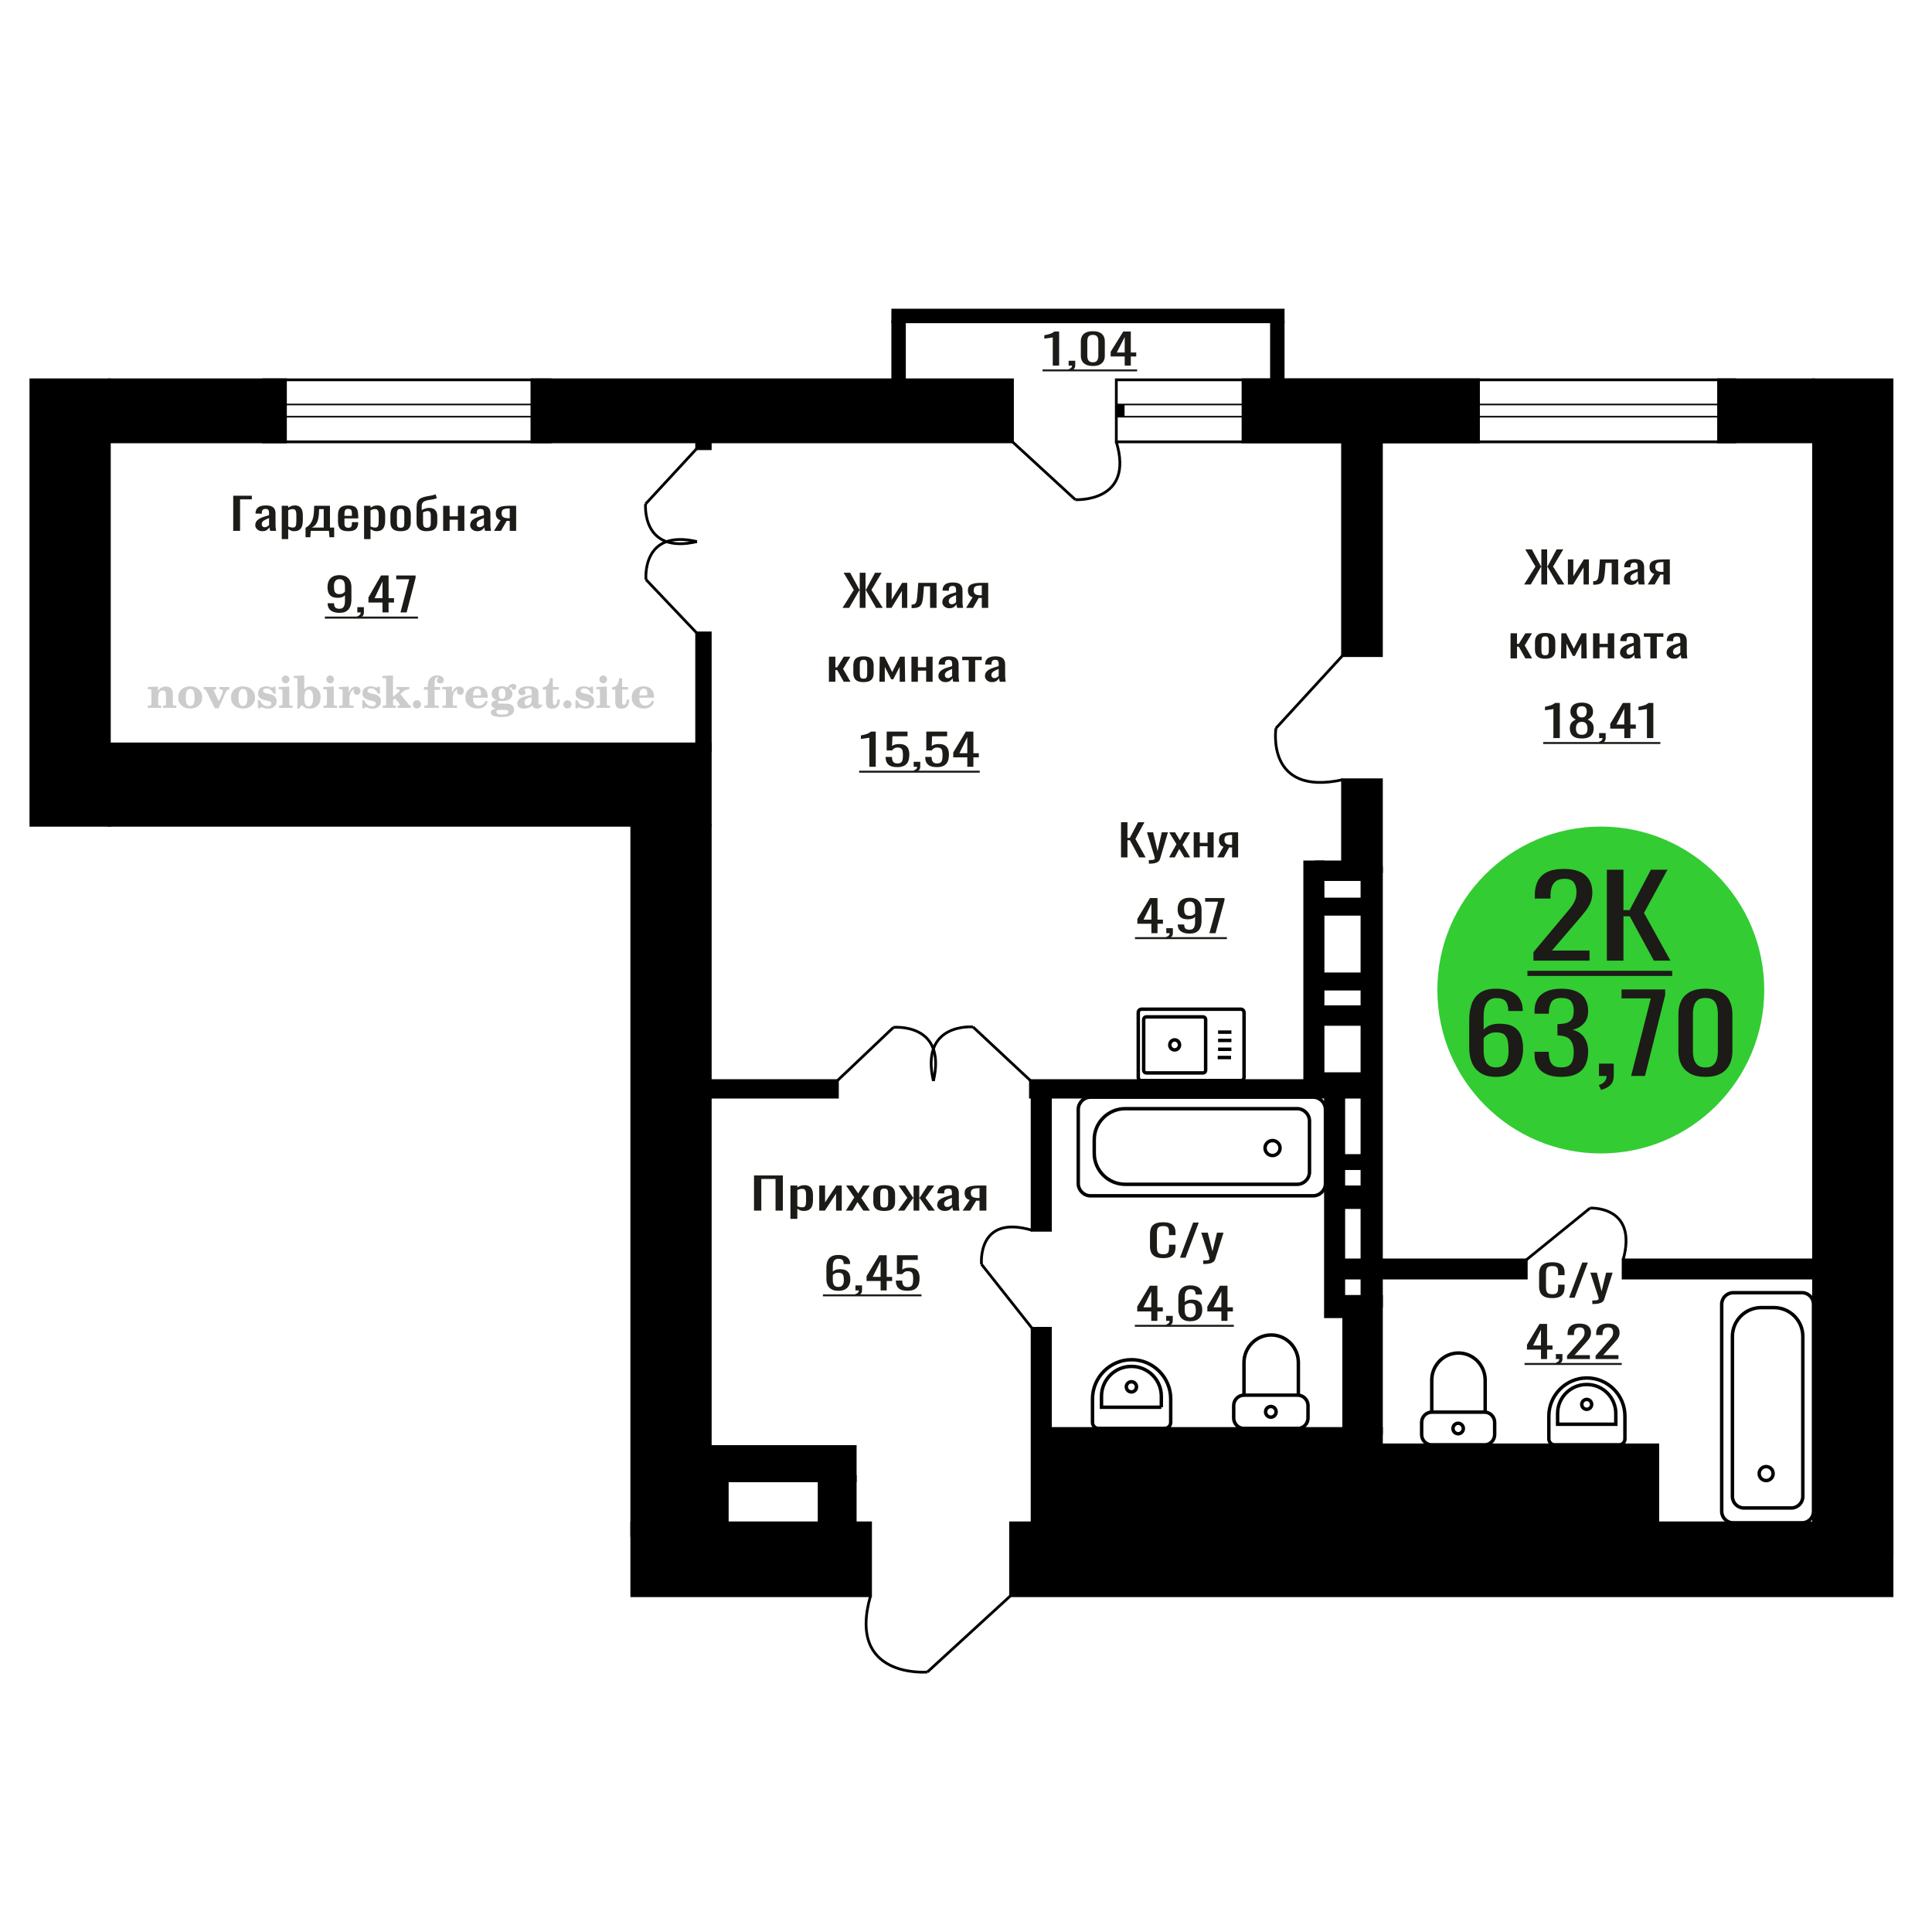
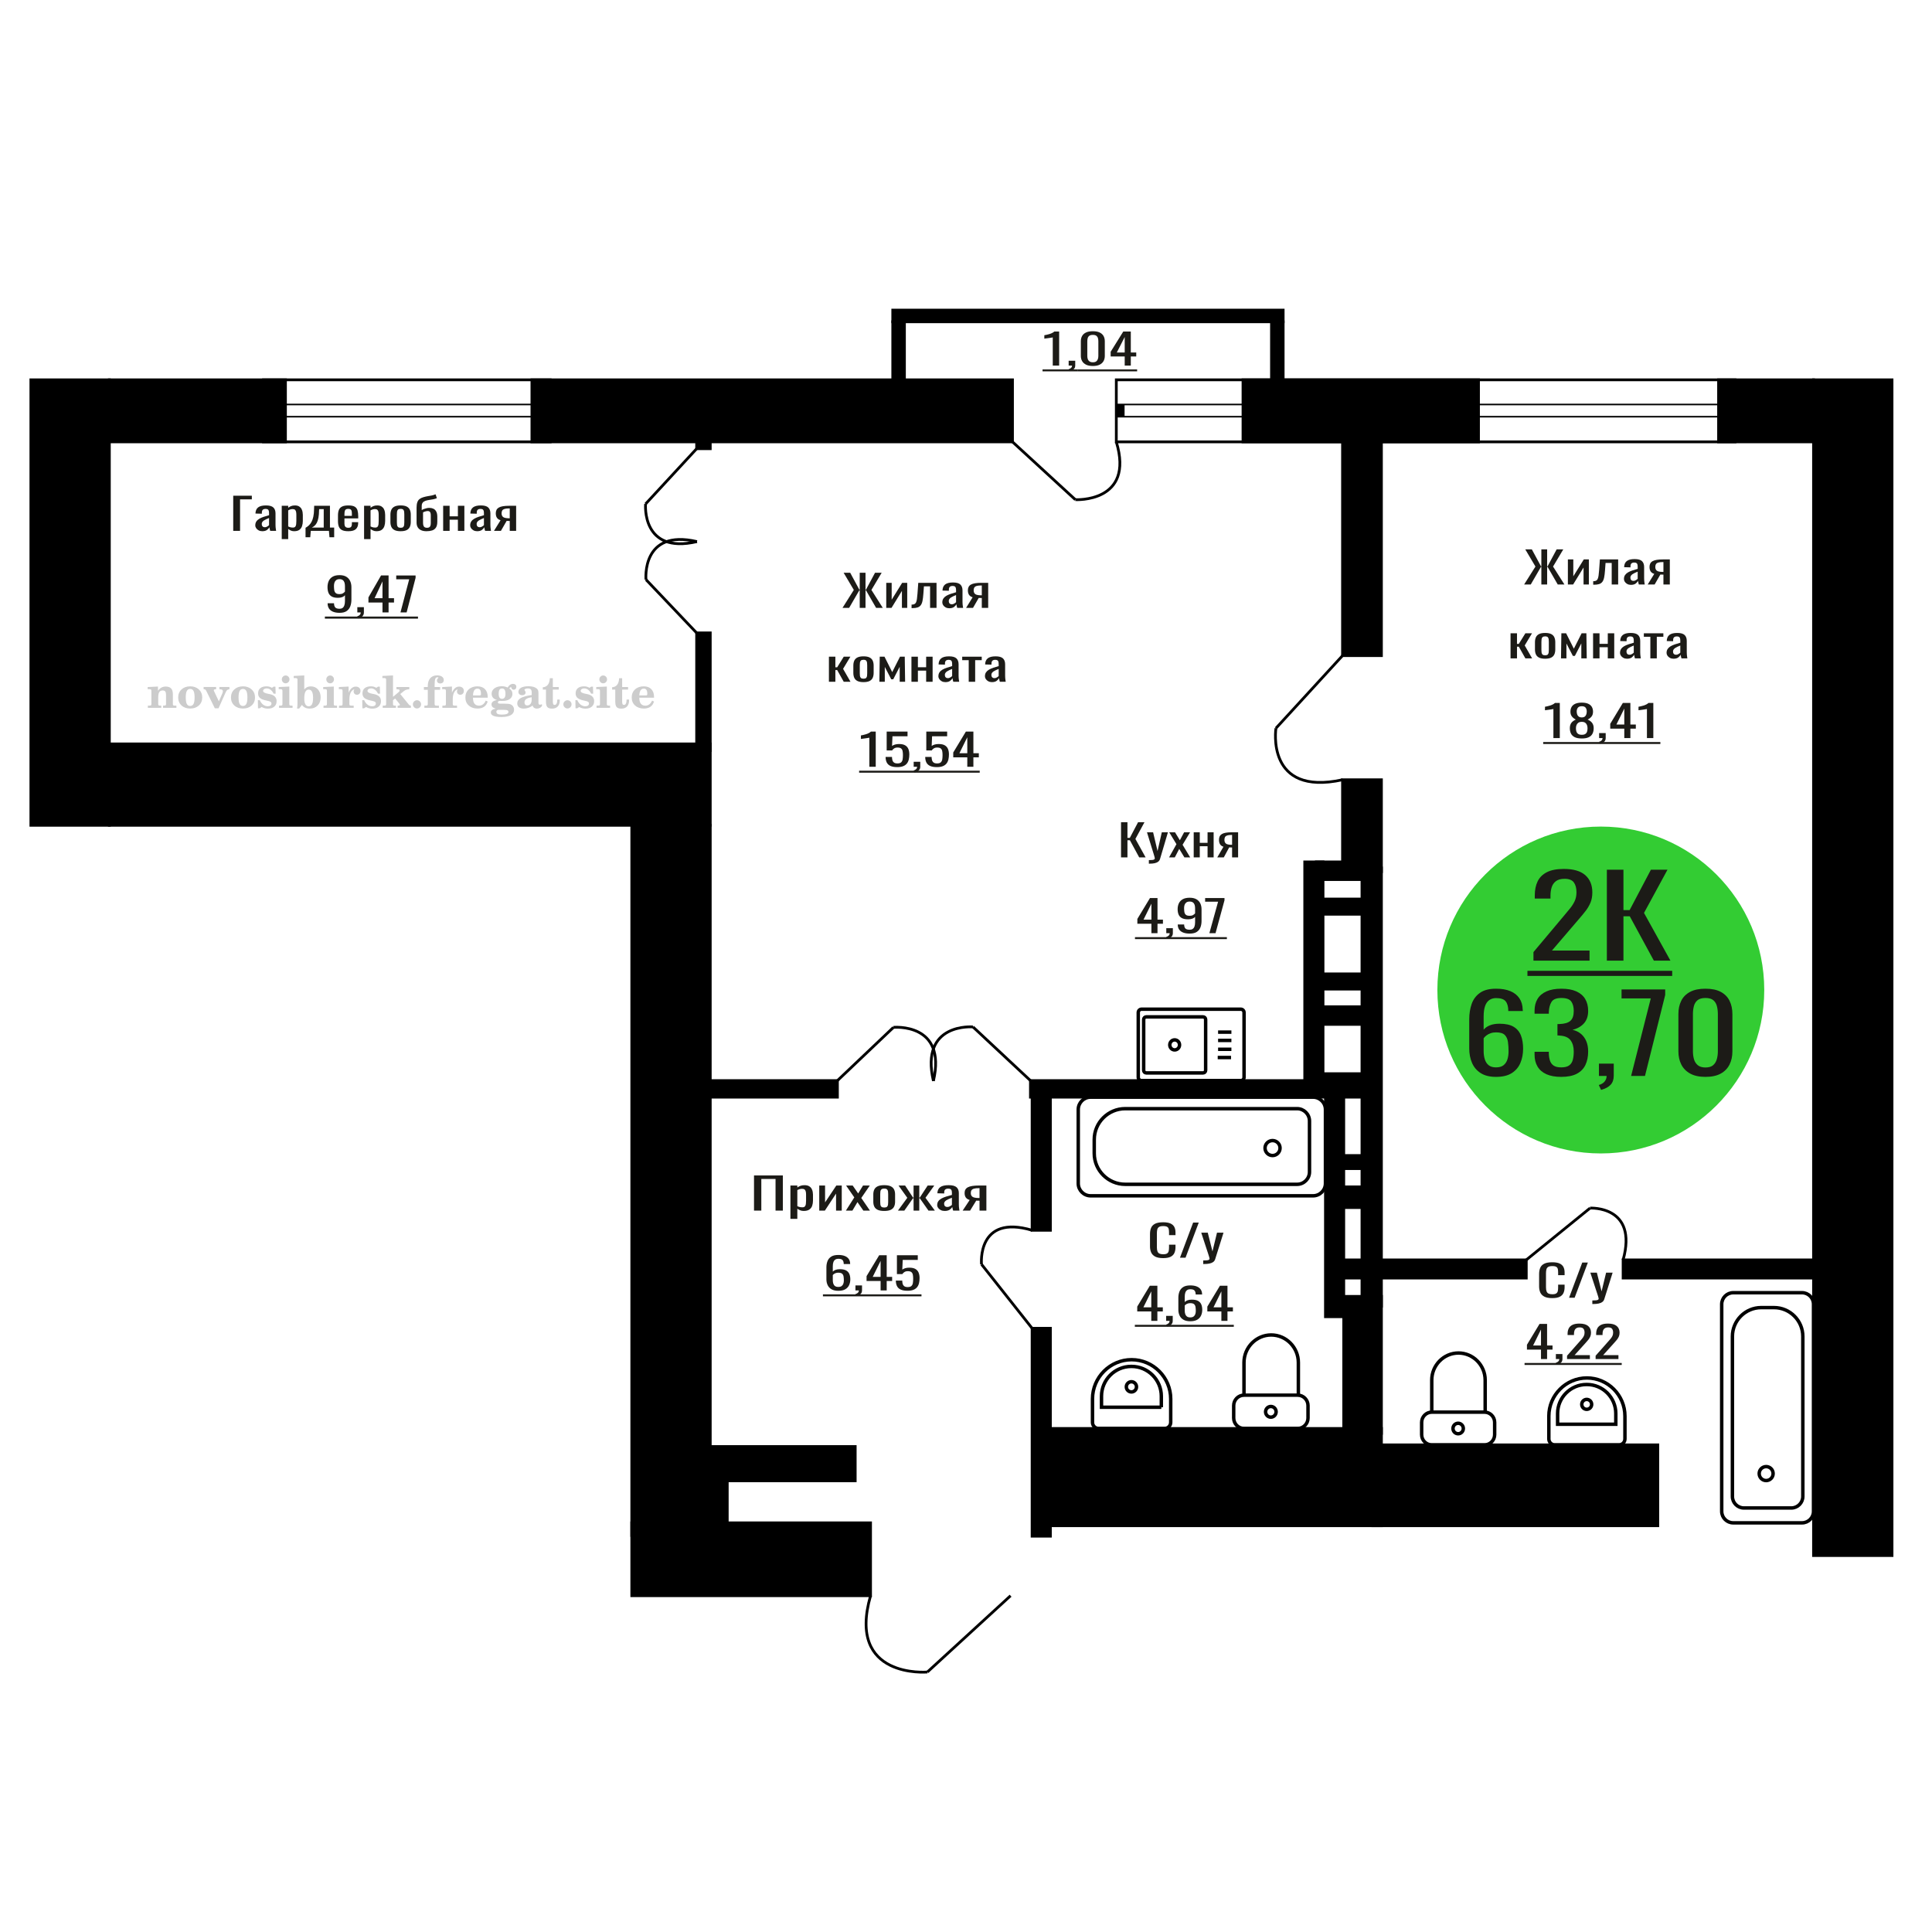
<svg xmlns="http://www.w3.org/2000/svg" xml:space="preserve" width="140mm" height="140mm" version="1.1" style="shape-rendering:geometricPrecision; text-rendering:geometricPrecision; image-rendering:optimizeQuality; fill-rule:evenodd; clip-rule:evenodd" viewBox="0 0 14000 14000">
  <defs>
    <style type="text/css">
   
    .str0 {stroke:black;stroke-width:25;stroke-miterlimit:22.926}
    .str2 {stroke:black;stroke-width:25.01;stroke-miterlimit:22.926}
    .str1 {stroke:black;stroke-width:20;stroke-miterlimit:22.926}
    .fil1 {fill:none}
    .fil3 {fill:black}
    .fil2 {fill:#1C1B17}
    .fil5 {fill:#33CC33}
    .fil0 {fill:#1C1B17;fill-rule:nonzero}
    .fil4 {fill:#CCCCCC;fill-rule:nonzero}
   
  </style>
  </defs>
  <g id="Слой_x0020_1">
    <polygon class="fil0" points="8123.43,6212.91 8123.43,5958.17 8169.92,5958.17 8169.92,6071.39 8187.21,6071.39 8246.86,5958.17 8293.35,5958.17 8227.52,6079.25 8301.58,6212.91 8255.09,6212.91 8187.62,6088.68 8169.92,6088.68 8169.92,6212.91 " />
    <path id="1" class="fil0" d="M8325.03 6258.51l0 -25.79c10.71,0 19.21,-0.36 25.51,-1.1 6.31,-0.73 10.84,-2.09 13.58,-4.09 2.75,-1.99 4.11,-4.77 4.11,-8.33 0,-1.89 -0.95,-6.08 -2.88,-12.58 -1.91,-6.5 -3.97,-13.42 -6.16,-20.76l-47.73 -154.73 44.43 0 32.09 135.86 30.86 -135.86 44.43 0 -56.78 191.84c-2.46,8.81 -6.98,15.78 -13.57,20.92 -6.58,5.14 -15.01,8.86 -25.3,11.16 -10.29,2.31 -22.7,3.46 -37.24,3.46l-5.35 0z" />
    <polygon id="2" class="fil0" points="8471.5,6212.91 8524.99,6117.3 8472.73,6031.13 8514.69,6031.13 8549.67,6088.68 8580.52,6031.13 8623.73,6031.13 8569.41,6121.39 8624.54,6212.91 8582.59,6212.91 8545.15,6151.27 8513.04,6212.91 " />
    <polygon id="3" class="fil0" points="8650.05,6212.91 8650.05,6031.13 8694.07,6031.13 8694.07,6107.55 8750.44,6107.55 8750.44,6031.13 8794.46,6031.13 8794.46,6212.91 8750.44,6212.91 8750.44,6132.08 8694.07,6132.08 8694.07,6212.91 " />
    <path id="4" class="fil0" d="M8820.79 6212.91l44.86 -77.05c-7.69,-2.31 -13.93,-5.77 -18.72,-10.38 -4.8,-4.61 -8.31,-10.27 -10.49,-16.98 -2.2,-6.71 -3.3,-14.26 -3.3,-22.65 0,-9.64 1.65,-17.92 4.93,-24.84 3.3,-6.92 8.51,-12.58 15.64,-16.99 7.14,-4.4 16.6,-7.65 28.4,-9.75 11.78,-2.09 26.32,-3.14 43.6,-3.14l46.08 0 0 181.78 -43.61 0 0 -71.71c-4.4,0 -8.1,-0.05 -11.11,-0.15 -3.02,-0.11 -6.3,-0.27 -9.87,-0.47l-39.09 72.33 -47.32 0zm102.46 -91.2c0.53,0 1.44,0 2.67,0 1.23,0 1.98,0 2.26,0l0 -71.4c-0.28,0 -1.03,0 -2.26,0 -1.23,0 -1.99,0 -2.27,0 -12.88,0 -23.1,1.21 -30.65,3.62 -7.55,2.41 -12.82,6.19 -15.84,11.32 -3.01,5.14 -4.53,12.01 -4.53,20.6 0,11.95 3.51,20.86 10.5,26.73 6.99,5.88 20.36,8.92 40.12,9.13z" />
    <polygon class="fil0" points="5463.86,8772.49 5463.86,8517.75 5672.82,8517.75 5672.82,8772.49 5619.88,8772.49 5619.88,8543.22 5516.81,8543.22 5516.81,8772.49 " />
    <path id="1" class="fil0" d="M5727.63 8832.24l0 -241.53 50.12 0 0 14.47c5.95,-4.62 13.13,-8.6 21.56,-11.95 8.43,-3.36 18.43,-5.04 29.99,-5.04 14.05,0 25.22,2.47 33.5,7.39 8.27,4.93 14.44,11.12 18.5,18.56 4.05,7.44 6.72,14.99 7.97,22.64 1.24,7.66 1.86,14.21 1.86,19.66l0 44.03c0,12.79 -1.86,24.9 -5.61,36.32 -3.76,11.43 -10.55,20.66 -20.38,27.68 -9.85,7.02 -23.66,10.54 -41.46,10.54 -9.68,0 -18.28,-1.63 -25.77,-4.88 -7.49,-3.25 -14.21,-6.97 -20.16,-11.16l0 73.27 -50.12 0zm86.2 -83.65c8.75,0 14.99,-2.15 18.74,-6.45 3.76,-4.3 6.1,-10.12 7.04,-17.45 0.93,-7.34 1.4,-15.41 1.4,-24.22l0 -44.03c0,-7.55 -0.63,-14.52 -1.88,-20.91 -1.24,-6.4 -3.9,-11.48 -7.96,-15.26 -4.06,-3.77 -10.47,-5.66 -19.21,-5.66 -6.56,0 -12.8,0.94 -18.74,2.83 -5.93,1.89 -11.09,4.09 -15.47,6.61l0 116.36c4.7,2.31 10,4.25 15.94,5.82 5.93,1.57 12.65,2.36 20.14,2.36z" />
    <polygon id="2" class="fil0" points="5936.58,8772.49 5936.58,8590.71 5978.76,8590.71 5978.76,8713.05 6060.27,8590.71 6099.63,8590.71 6099.63,8772.49 6058.4,8772.49 6058.4,8649.21 5977.34,8772.49 " />
    <polygon id="3" class="fil0" points="6129.62,8772.49 6190.53,8676.88 6131.02,8590.71 6178.81,8590.71 6218.64,8648.26 6253.77,8590.71 6302.97,8590.71 6241.12,8680.97 6303.9,8772.49 6256.12,8772.49 6213.49,8710.85 6176.93,8772.49 " />
    <path id="4" class="fil0" d="M6407.44 8775.01c-19.99,0 -35.76,-2.73 -47.32,-8.18 -11.55,-5.45 -19.76,-13.21 -24.6,-23.27 -4.84,-10.07 -7.25,-21.91 -7.25,-35.54l0 -52.84c0,-13.63 2.41,-25.47 7.25,-35.54 4.84,-10.06 13.05,-17.82 24.6,-23.27 11.56,-5.45 27.33,-8.18 47.32,-8.18 20,0 35.68,2.73 47.09,8.18 11.4,5.45 19.52,13.21 24.36,23.27 4.84,10.07 7.25,21.91 7.25,35.54l0 52.84c0,13.63 -2.41,25.47 -7.25,35.54 -4.84,10.06 -12.96,17.82 -24.36,23.27 -11.41,5.45 -27.09,8.18 -47.09,8.18zm0 -24.85c9.69,0 16.48,-1.89 20.38,-5.66 3.91,-3.77 6.24,-8.75 7.03,-14.94 0.78,-6.18 1.17,-12.63 1.17,-19.34l0 -56.93c0,-6.91 -0.39,-13.41 -1.17,-19.49 -0.79,-6.08 -3.12,-11.06 -7.03,-14.94 -3.9,-3.88 -10.69,-5.82 -20.38,-5.82 -9.68,0 -16.55,1.94 -20.61,5.82 -4.07,3.88 -6.48,8.86 -7.26,14.94 -0.79,6.08 -1.17,12.58 -1.17,19.49l0 56.93c0,6.71 0.38,13.16 1.17,19.34 0.78,6.19 3.19,11.17 7.26,14.94 4.06,3.77 10.93,5.66 20.61,5.66z" />
    <polygon id="5" class="fil0" points="6506.76,8772.49 6574.69,8679.71 6510.98,8590.71 6558.77,8590.71 6616.39,8678.14 6620.14,8678.14 6620.14,8590.71 6661.36,8590.71 6661.36,8678.14 6665.12,8678.14 6722.27,8590.71 6770.06,8590.71 6706.33,8679.71 6774.28,8772.49 6727.89,8772.49 6665.12,8683.17 6661.36,8683.17 6661.36,8772.49 6620.14,8772.49 6620.14,8683.17 6615.93,8683.17 6553.14,8772.49 " />
    <path id="6" class="fil0" d="M6845.49 8775.01c-10.63,0 -20,-2.05 -28.11,-6.14 -8.12,-4.09 -14.53,-9.33 -19.21,-15.72 -4.69,-6.4 -7.03,-13.16 -7.03,-20.29 0,-11.32 2.82,-20.86 8.43,-28.62 5.62,-7.75 13.35,-14.31 23.2,-19.65 9.83,-5.35 21.24,-10.01 34.2,-14 12.96,-3.98 26.62,-7.86 40.98,-11.63l0 -12.9c0,-7.34 -0.61,-13.42 -1.86,-18.24 -1.25,-4.82 -3.83,-8.44 -7.73,-10.85 -3.9,-2.41 -9.76,-3.62 -17.58,-3.62 -6.87,0 -12.41,1.05 -16.62,3.15 -4.22,2.09 -7.27,5.08 -9.14,8.96 -1.87,3.88 -2.81,8.44 -2.81,13.68l0 9.12 -49.67 -1.26c0.63,-20.12 7.5,-34.96 20.62,-44.5 13.12,-9.54 33.41,-14.31 60.91,-14.31 26.86,0 45.92,4.93 57.15,14.78 11.24,9.86 16.88,24.12 16.88,42.78l0 83.02c0,5.67 0.22,11.12 0.7,16.36 0.46,5.24 1.08,10.11 1.87,14.62 0.78,4.51 1.48,8.76 2.1,12.74l-45.91 0c-0.94,-3.35 -2.1,-7.6 -3.51,-12.74 -1.4,-5.13 -2.42,-9.8 -3.04,-13.99 -3.13,7.13 -9.15,13.78 -18.04,19.97 -8.91,6.18 -21.17,9.28 -36.78,9.28zm19.67 -28.94c5,0 9.69,-0.94 14.05,-2.83 4.38,-1.89 8.29,-4.03 11.73,-6.45 3.42,-2.41 5.78,-4.35 7.01,-5.81l0 -51.58c-7.8,2.93 -15.13,5.87 -22.01,8.8 -6.87,2.94 -12.89,6.03 -18.03,9.28 -5.15,3.25 -9.22,6.92 -12.19,11.01 -2.96,4.09 -4.45,8.75 -4.45,13.99 0,7.34 2.03,13.11 6.09,17.3 4.05,4.2 10,6.29 17.8,6.29z" />
    <path id="7" class="fil0" d="M6975.73 8772.49l51.08 -77.05c-8.76,-2.31 -15.86,-5.77 -21.32,-10.38 -5.46,-4.61 -9.46,-10.27 -11.94,-16.98 -2.51,-6.71 -3.76,-14.26 -3.76,-22.65 0,-9.64 1.88,-17.92 5.62,-24.84 3.75,-6.92 9.68,-12.58 17.8,-16.99 8.13,-4.4 18.9,-7.65 32.34,-9.75 13.42,-2.09 29.97,-3.14 49.65,-3.14l52.48 0 0 181.78 -49.66 0 0 -71.71c-5.01,0 -9.22,-0.05 -12.65,-0.15 -3.44,-0.11 -7.18,-0.27 -11.25,-0.47l-44.51 72.33 -53.88 0zm116.67 -91.2c0.61,0 1.64,0 3.04,0 1.4,0 2.26,0 2.58,0l0 -71.4c-0.32,0 -1.18,0 -2.58,0 -1.4,0 -2.26,0 -2.58,0 -14.67,0 -26.3,1.21 -34.9,3.62 -8.6,2.41 -14.6,6.19 -18.04,11.32 -3.43,5.14 -5.15,12.01 -5.15,20.6 0,11.95 3.99,20.86 11.94,26.73 7.97,5.88 23.2,8.92 45.69,9.13z" />
    <path class="fil1 str0" d="M10375.07 10470.05l382.5 0c40.3,0 73.27,-33.46 73.27,-74.36l0 -88.4c0,-40.9 -32.97,-74.36 -73.27,-74.36l-382.5 0c-40.3,0 -73.27,33.46 -73.27,74.36l0 88.4c0,40.9 32.97,74.36 73.27,74.36zm0 -237.12l387.07 0 0 -232.14c0,-108.02 -87.08,-196.4 -193.53,-196.4l0 0c-106.45,0 -193.54,88.38 -193.54,196.4l0 232.14zm191.25 156.62c20.71,0 37.51,-17.04 37.51,-38.06 0,-21.02 -16.8,-38.06 -37.51,-38.06 -20.71,0 -37.5,17.04 -37.5,38.06 0,21.02 16.79,38.06 37.5,38.06z" />
    <path class="fil1 str0" d="M8271.75 7830.48l719.72 0c12.91,0 23.48,-10.87 23.48,-24.15l0 -469.18c0,-13.29 -10.57,-24.15 -23.48,-24.15l-719.72 0c-12.92,0 -23.48,10.86 -23.48,24.15l0 469.18c0,13.28 10.56,24.15 23.48,24.15zm34.22 -55.73l412.14 0c10.13,0 18.42,-8.52 18.42,-18.94l0 -368.13c0,-10.43 -8.29,-18.95 -18.42,-18.95l-412.14 0c-10.13,0 -18.42,8.52 -18.42,18.95l0 368.13c0,10.42 8.29,18.94 18.42,18.94zm206.07 -166.6c19.56,0 35.41,-16.3 35.41,-36.41 0,-20.11 -15.85,-36.42 -35.41,-36.42 -19.56,0 -35.41,16.31 -35.41,36.42 0,20.11 15.85,36.41 35.41,36.41zm312.01 55.14l96.52 0m-93.83 -59.92l96.51 0m-96.51 -64.2l96.51 0m-96.51 -59.92l96.51 0" />
    <path class="fil1 str0" d="M11732.04 10470.05l-465.68 0c-23.58,0 -42.86,-19.34 -42.86,-42.98l0 -165.42c0,-152.07 124.06,-276.48 275.69,-276.48l0.01 0c151.64,0 275.7,124.41 275.7,276.48l0 165.42c0,23.64 -19.28,42.98 -42.86,42.98zm-23.32 -149.59l-421.73 0 0 -77.91c0,-115.46 94.2,-209.92 209.33,-209.92l3.08 0c115.12,0 209.32,94.46 209.32,209.92l0 77.91zm-210.86 -107.95c-19.81,0 -35.87,-16.1 -35.87,-35.97 0,-19.87 16.06,-35.97 35.87,-35.97 19.81,0 35.87,16.1 35.87,35.97 0,19.87 -16.06,35.97 -35.87,35.97z" />
    <path class="fil0" d="M8343.52 6762.29l0 -68.25 -101.78 0 0 -35.22 91.38 -151.27 54.57 0 0 156.62 39.41 0 0 29.87 -39.41 0 0 68.25 -44.17 0zm-57.18 -98.12l57.18 0 0 -115.74 -57.18 115.74z" />
    <path id="1" class="fil0" d="M8458.27 6803.49l-7.36 -14.47c7.79,-1.88 13.93,-5.19 18.41,-9.9 4.47,-4.72 6.7,-10.33 6.7,-16.83l-24.69 0 0 -36.17 47.65 0 0 35.54c0,11.11 -3.32,19.97 -9.96,26.58 -6.65,6.6 -16.89,11.69 -30.75,15.25z" />
    <path id="2" class="fil0" d="M8620.66 6765.12c-18.19,0 -33.71,-2.46 -46.56,-7.39 -12.84,-4.93 -22.58,-12.11 -29.23,-21.54 -6.64,-9.44 -10.09,-20.87 -10.38,-34.28 0,-0.42 0,-0.9 0,-1.42 0,-0.52 0,-1 0,-1.41l46.33 0c0,12.16 2.74,21.54 8.22,28.14 5.5,6.61 16.18,9.91 32.06,9.91 8.66,0 15.88,-1.94 21.65,-5.82 5.78,-3.88 10.1,-9.85 13,-17.92 2.87,-8.08 4.32,-18.3 4.32,-30.67l0 -38.68c-4.32,5.24 -10.76,9.49 -19.27,12.74 -8.52,3.25 -19.12,4.87 -31.83,4.87 -19.35,0 -34.49,-3.09 -45.47,-9.28 -10.97,-6.18 -18.7,-14.78 -23.17,-25.79 -4.48,-11 -6.71,-23.85 -6.71,-38.52 0,-15.52 2.88,-29.51 8.66,-41.99 5.77,-12.47 15.08,-22.38 27.93,-29.72 12.84,-7.34 29.67,-11.01 50.45,-11.01 20.21,0 36.67,3.73 49.38,11.17 12.69,7.44 22,17.45 27.92,30.03 5.92,12.58 8.88,26.63 8.88,42.15l0 85.54c0,16.35 -2.6,31.45 -7.79,45.29 -5.2,13.84 -14,24.9 -26.42,33.18 -12.41,8.28 -29.73,12.42 -51.97,12.42zm0 -128.94c10.11,0 18.34,-1.84 24.69,-5.51 6.35,-3.67 11.26,-7.7 14.72,-12.11l0 -37.74c0,-8.8 -1.16,-16.82 -3.46,-24.06 -2.31,-7.23 -6.36,-13 -12.13,-17.29 -5.77,-4.3 -13.71,-6.45 -23.82,-6.45 -10.11,0 -18.11,2.2 -24.03,6.6 -5.92,4.41 -10.11,10.12 -12.56,17.14 -2.45,7.03 -3.69,14.73 -3.69,23.12 0,10.06 0.66,19.39 1.96,27.99 1.29,8.6 4.76,15.46 10.39,20.6 5.64,5.14 14.94,7.71 27.93,7.71z" />
    <polygon id="3" class="fil0" points="8763.58,6762.29 8826.81,6533.96 8732.83,6533.96 8732.83,6507.55 8873.14,6507.55 8873.14,6523.9 8808.18,6762.29 " />
    <polygon id="4" class="fil2" points="8224.42,6790.88 8890.46,6790.88 8890.46,6805.18 8224.42,6805.18 " />
    <path class="fil0" d="M8342.59 9571.51l0 -68.25 -101.77 0 0 -35.22 91.38 -151.27 54.57 0 0 156.62 39.4 0 0 29.87 -39.4 0 0 68.25 -44.18 0zm-57.17 -98.12l57.17 0 0 -115.74 -57.17 115.74z" />
    <path id="1" class="fil0" d="M8457.35 9612.71l-7.37 -14.47c7.8,-1.88 13.94,-5.19 18.41,-9.9 4.48,-4.72 6.71,-10.33 6.71,-16.83l-24.69 0 0 -36.17 47.64 0 0 35.54c0,11.11 -3.32,19.97 -9.95,26.58 -6.65,6.6 -16.9,11.69 -30.75,15.25z" />
    <path id="2" class="fil0" d="M8624.94 9574.34c-20.21,0 -36.67,-3.72 -49.38,-11.16 -12.69,-7.45 -22,-17.51 -27.92,-30.2 -5.92,-12.68 -8.88,-26.78 -8.88,-42.3l0 -85.85c0,-16.57 2.6,-31.66 7.79,-45.29 5.21,-13.63 14.07,-24.53 26.63,-32.71 12.56,-8.18 29.81,-12.27 51.76,-12.27 18.19,0 33.56,2.41 46.12,7.24 12.55,4.82 22.23,11.84 29.01,21.07 6.79,9.22 10.33,20.44 10.62,33.65 0,0.42 0.06,1 0.2,1.73 0.15,0.73 0.22,1.42 0.22,2.04l-46.76 0c0,-12.37 -2.75,-21.8 -8.23,-28.3 -5.48,-6.5 -15.88,-9.75 -31.18,-9.75 -8.37,0 -15.6,1.94 -21.66,5.82 -6.06,3.88 -10.6,9.8 -13.64,17.77 -3.03,7.96 -4.55,18.24 -4.55,30.82l0 38.68c4.63,-5.24 11.2,-9.49 19.71,-12.74 8.52,-3.25 18.98,-4.87 31.39,-4.87 19.35,0 34.51,3.04 45.48,9.12 10.96,6.08 18.76,14.62 23.38,25.63 4.62,11.01 6.93,23.96 6.93,38.84 0,15.31 -2.89,29.25 -8.66,41.83 -5.77,12.58 -15.01,22.59 -27.72,30.04 -12.7,7.44 -29.59,11.16 -50.66,11.16zm0 -27.99c10.38,0 18.48,-2.15 24.25,-6.45 5.77,-4.3 9.89,-10.01 12.34,-17.14 2.45,-7.13 3.67,-14.88 3.67,-23.27 0,-10.06 -0.64,-19.39 -1.94,-27.99 -1.29,-8.6 -4.69,-15.46 -10.17,-20.6 -5.48,-5.14 -14.87,-7.71 -28.15,-7.71 -6.36,0 -12.13,0.84 -17.32,2.52 -5.21,1.68 -9.68,3.83 -13.43,6.45 -3.76,2.62 -6.79,5.4 -9.1,8.33l0 38.06c0,8.59 1.23,16.56 3.69,23.9 2.45,7.34 6.57,13.15 12.34,17.45 5.77,4.3 13.71,6.45 23.82,6.45z" />
    <path id="3" class="fil0" d="M8850.56 9571.51l0 -68.25 -101.77 0 0 -35.22 91.37 -151.27 54.57 0 0 156.62 39.41 0 0 29.87 -39.41 0 0 68.25 -44.17 0zm-57.17 -98.12l57.17 0 0 -115.74 -57.17 115.74z" />
    <polygon id="4" class="fil2" points="8223.5,9600.1 8940.63,9600.1 8940.63,9614.4 8223.5,9614.4 " />
    <line class="fil1 str1" x1="7479.03" y1="9625.34" x2="7112.37" y2="9161.62" />
    <path class="fil1 str1" d="M7112.37 9161.62c0,0 -35.38,-365.98 366.66,-246.61" />
    <path class="fil1 str1" d="M6719.97 12116.15c0,0 -585.79,51.36 -411.66,-553.01" />
    <line class="fil1 str1" x1="7323.03" y1="11563.14" x2="6719.97" y2="12116.16" />
    <path class="fil0" d="M6299.58 5556.26l0 -210.71c-0.29,0.2 -3.54,0.83 -9.75,1.88 -6.19,1.05 -13.2,2.1 -21,3.15 -7.79,1.05 -14.72,1.99 -20.79,2.83 -6.06,0.84 -9.24,1.26 -9.53,1.26l0 -25.48c4.92,-0.84 10.62,-1.99 17.12,-3.46 6.5,-1.47 13.14,-3.25 19.91,-5.34 6.79,-2.1 13.29,-4.72 19.5,-7.87 6.21,-3.14 11.47,-6.81 15.81,-11l35.07 0 0 254.74 -46.34 0z" />
    <path id="1" class="fil0" d="M6502.25 5558.78c-21.07,0 -37.82,-2.94 -50.24,-8.81 -12.4,-5.87 -21.28,-14.36 -26.63,-25.47 -5.34,-11.12 -8.01,-24.33 -8.01,-39.63l46.33 0c0,7.55 0.87,14.94 2.61,22.17 1.73,7.23 5.41,13.21 11.04,17.93 5.63,4.71 14.22,7.07 25.76,7.07 12.71,0 21.8,-2.67 27.3,-8.02 5.48,-5.34 8.95,-12.58 10.38,-21.7 1.44,-9.12 2.17,-19.44 2.17,-30.97 0,-11.54 -0.86,-21.34 -2.6,-29.41 -1.73,-8.07 -5.34,-14.26 -10.82,-18.56 -5.5,-4.29 -14.16,-6.44 -25.99,-6.44 -9.52,0 -17.61,2.15 -24.26,6.44 -6.63,4.3 -11.54,9.18 -14.72,14.63l-39.41 0 0 -136.49 151.14 0 0 33.65 -109.13 0 -3.02 70.44c5.76,-4.4 12.91,-7.86 21.43,-10.37 8.51,-2.52 18.26,-3.78 29.22,-3.78 19.06,0 34,3.25 44.82,9.75 10.84,6.5 18.48,15.41 22.96,26.73 4.47,11.33 6.72,24.33 6.72,39 0,13 -1.31,25.11 -3.9,36.33 -2.6,11.21 -7.14,20.96 -13.64,29.25 -6.5,8.28 -15.37,14.72 -26.63,19.34 -11.27,4.61 -25.56,6.92 -42.88,6.92z" />
    <path id="2" class="fil0" d="M6627.84 5597.46l-7.37 -14.47c7.8,-1.88 13.94,-5.19 18.41,-9.9 4.48,-4.72 6.71,-10.33 6.71,-16.83l-24.69 0 0 -36.17 47.64 0 0 35.54c0,11.11 -3.31,19.97 -9.95,26.58 -6.65,6.6 -16.9,11.69 -30.75,15.25z" />
    <path id="3" class="fil0" d="M6789.36 5558.78c-21.07,0 -37.81,-2.94 -50.23,-8.81 -12.41,-5.87 -21.29,-14.36 -26.63,-25.47 -5.35,-11.12 -8.02,-24.33 -8.02,-39.63l46.34 0c0,7.55 0.87,14.94 2.6,22.17 1.74,7.23 5.41,13.21 11.04,17.93 5.64,4.71 14.23,7.07 25.77,7.07 12.71,0 21.8,-2.67 27.29,-8.02 5.48,-5.34 8.95,-12.58 10.38,-21.7 1.45,-9.12 2.18,-19.44 2.18,-30.97 0,-11.54 -0.87,-21.34 -2.61,-29.41 -1.73,-8.07 -5.34,-14.26 -10.82,-18.56 -5.49,-4.29 -14.15,-6.44 -25.98,-6.44 -9.53,0 -17.61,2.15 -24.26,6.44 -6.64,4.3 -11.54,9.18 -14.72,14.63l-39.41 0 0 -136.49 151.13 0 0 33.65 -109.12 0 -3.03 70.44c5.77,-4.4 12.92,-7.86 21.44,-10.37 8.51,-2.52 18.26,-3.78 29.22,-3.78 19.06,0 34,3.25 44.82,9.75 10.84,6.5 18.48,15.41 22.95,26.73 4.48,11.33 6.72,24.33 6.72,39 0,13 -1.31,25.11 -3.89,36.33 -2.61,11.21 -7.15,20.96 -13.65,29.25 -6.5,8.28 -15.37,14.72 -26.63,19.34 -11.26,4.61 -25.56,6.92 -42.88,6.92z" />
    <path id="4" class="fil0" d="M7009.36 5556.26l0 -68.25 -101.77 0 0 -35.22 91.37 -151.27 54.57 0 0 156.62 39.41 0 0 29.87 -39.41 0 0 68.25 -44.17 0zm-57.17 -98.12l57.17 0 0 -115.74 -57.17 115.74z" />
    <polygon id="5" class="fil2" points="6225.53,5584.85 7099.43,5584.85 7099.43,5599.15 6225.53,5599.15 " />
    <polygon class="fil0" points="6104.96,4405.15 6187.07,4274.95 6113.25,4150.4 6160.86,4150.4 6227.27,4273.37 6229.89,4273.37 6229.89,4150.4 6271.83,4150.4 6271.83,4273.37 6274.88,4273.37 6340.85,4150.4 6388.89,4150.4 6314.64,4274.95 6397.2,4405.15 6348.71,4405.15 6275.31,4277.78 6271.83,4277.78 6271.83,4405.15 6229.89,4405.15 6229.89,4277.78 6226.82,4277.78 6153,4405.15 " />
    <polygon id="1" class="fil0" points="6422.09,4405.15 6422.09,4223.37 6461.41,4223.37 6461.41,4345.71 6537.41,4223.37 6574.11,4223.37 6574.11,4405.15 6535.66,4405.15 6535.66,4281.87 6460.09,4405.15 " />
    <path id="2" class="fil0" d="M6605.57 4406.72l0 -25.47c8.74,0 15.66,-1.26 20.75,-3.78 5.09,-2.51 9.02,-6.76 11.8,-12.73 2.76,-5.98 4.87,-14.05 6.33,-24.22 1.46,-10.17 2.76,-22.91 3.93,-38.21l5.68 -78.94 132.36 0 0 181.78 -46.74 0 0 -156.31 -44.56 0 -3.93 53.47c-1.46,20.76 -3.57,37.95 -6.34,51.58 -2.76,13.62 -7.07,24.27 -12.89,31.92 -5.82,7.65 -13.61,13.05 -23.37,16.19 -9.75,3.15 -22.35,4.72 -37.78,4.72l-5.24 0z" />
    <path id="3" class="fil0" d="M6879.02 4407.67c-9.9,0 -18.64,-2.05 -26.21,-6.14 -7.57,-4.09 -13.54,-9.33 -17.9,-15.72 -4.38,-6.4 -6.56,-13.16 -6.56,-20.29 0,-11.32 2.63,-20.86 7.86,-28.62 5.24,-7.75 12.45,-14.31 21.63,-19.65 9.17,-5.35 19.8,-10.01 31.89,-14 12.08,-3.98 24.82,-7.86 38.22,-11.63l0 -12.9c0,-7.34 -0.58,-13.42 -1.75,-18.24 -1.16,-4.82 -3.57,-8.44 -7.21,-10.85 -3.63,-2.41 -9.09,-3.62 -16.39,-3.62 -6.4,0 -11.57,1.05 -15.5,3.15 -3.93,2.09 -6.77,5.08 -8.51,8.96 -1.75,3.88 -2.63,8.44 -2.63,13.68l0 9.12 -46.3 -1.26c0.58,-20.12 6.98,-34.96 19.22,-44.5 12.24,-9.54 31.15,-14.31 56.79,-14.31 25.05,0 42.81,4.93 53.29,14.78 10.48,9.86 15.73,24.12 15.73,42.78l0 83.02c0,5.67 0.21,11.12 0.66,16.36 0.43,5.24 1.01,10.11 1.75,14.62 0.72,4.51 1.37,8.76 1.95,12.74l-42.8 0c-0.88,-3.35 -1.96,-7.6 -3.28,-12.74 -1.31,-5.13 -2.25,-9.8 -2.84,-13.99 -2.91,7.13 -8.52,13.78 -16.82,19.97 -8.3,6.18 -19.73,9.28 -34.29,9.28zm18.35 -28.94c4.65,0 9.03,-0.94 13.11,-2.83 4.07,-1.89 7.71,-4.03 10.92,-6.45 3.19,-2.41 5.39,-4.35 6.55,-5.81l0 -51.58c-7.29,2.93 -14.12,5.87 -20.54,8.8 -6.4,2.94 -12.01,6.03 -16.81,9.28 -4.8,3.25 -8.59,6.92 -11.36,11.01 -2.76,4.09 -4.15,8.75 -4.15,13.99 0,7.34 1.89,13.11 5.68,17.3 3.78,4.2 9.32,6.29 16.6,6.29z" />
    <path id="4" class="fil0" d="M7000.47 4405.15l47.62 -77.05c-8.17,-2.31 -14.8,-5.77 -19.88,-10.38 -5.1,-4.61 -8.82,-10.27 -11.14,-16.98 -2.33,-6.71 -3.5,-14.26 -3.5,-22.65 0,-9.64 1.75,-17.92 5.24,-24.84 3.5,-6.92 9.02,-12.58 16.61,-16.99 7.57,-4.4 17.61,-7.65 30.14,-9.75 12.51,-2.09 27.95,-3.14 46.29,-3.14l48.94 0 0 181.78 -46.31 0 0 -71.71c-4.67,0 -8.6,-0.05 -11.79,-0.15 -3.21,-0.11 -6.7,-0.27 -10.49,-0.48l-41.5 72.34 -50.23 0zm108.77 -91.21c0.57,0 1.53,0 2.84,0 1.3,0 2.11,0 2.4,0l0 -71.39c-0.29,0 -1.1,0 -2.4,0 -1.31,0 -2.11,0 -2.41,0 -13.68,0 -24.53,1.21 -32.54,3.62 -8.01,2.41 -13.61,6.19 -16.82,11.32 -3.2,5.14 -4.81,12.01 -4.81,20.6 0,11.95 3.73,20.86 11.14,26.73 7.43,5.88 21.63,8.92 42.6,9.12z" />
    <polygon id="5" class="fil0" points="6006.64,4940.43 6006.64,4758.65 6053.38,4758.65 6053.38,4835.39 6066.49,4835.39 6114.11,4758.65 6162.17,4758.65 6109.3,4846.71 6163.03,4940.43 6114.11,4940.43 6066.49,4855.51 6053.38,4855.51 6053.38,4940.43 " />
    <path id="6" class="fil0" d="M6257.4 4942.95c-18.64,0 -33.35,-2.73 -44.13,-8.18 -10.77,-5.45 -18.42,-13.21 -22.93,-23.27 -4.52,-10.07 -6.77,-21.91 -6.77,-35.54l0 -52.84c0,-13.63 2.25,-25.47 6.77,-35.54 4.51,-10.06 12.16,-17.82 22.93,-23.27 10.78,-5.45 25.49,-8.18 44.13,-8.18 18.64,0 33.26,2.73 43.9,8.18 10.63,5.45 18.2,13.21 22.71,23.27 4.52,10.07 6.77,21.91 6.77,35.54l0 52.84c0,13.63 -2.25,25.47 -6.77,35.54 -4.51,10.06 -12.08,17.82 -22.71,23.27 -10.64,5.45 -25.26,8.18 -43.9,8.18zm0 -24.85c9.02,0 15.36,-1.89 19,-5.66 3.64,-3.77 5.82,-8.75 6.55,-14.94 0.73,-6.18 1.09,-12.63 1.09,-19.34l0 -56.93c0,-6.91 -0.36,-13.41 -1.09,-19.49 -0.73,-6.08 -2.91,-11.06 -6.55,-14.94 -3.64,-3.88 -9.98,-5.82 -19,-5.82 -9.03,0 -15.44,1.94 -19.23,5.82 -3.79,3.88 -6.04,8.86 -6.76,14.94 -0.74,6.08 -1.1,12.58 -1.1,19.49l0 56.93c0,6.71 0.36,13.16 1.1,19.34 0.72,6.19 2.97,11.17 6.76,14.94 3.79,3.77 10.2,5.66 19.23,5.66z" />
    <polygon id="7" class="fil0" points="6372.28,4940.43 6374.9,4758.65 6409.41,4758.65 6465.33,4870.3 6521.68,4758.65 6556.18,4758.65 6558.8,4940.43 6519.5,4940.43 6519.5,4831.93 6472.74,4922.5 6458.34,4922.5 6411.59,4832.56 6411.59,4940.43 " />
    <polygon id="8" class="fil0" points="6604.67,4940.43 6604.67,4758.65 6651.41,4758.65 6651.41,4835.07 6711.26,4835.07 6711.26,4758.65 6758,4758.65 6758,4940.43 6711.26,4940.43 6711.26,4859.6 6651.41,4859.6 6651.41,4940.43 " />
    <path id="9" class="fil0" d="M6850.62 4942.95c-9.91,0 -18.64,-2.05 -26.21,-6.14 -7.57,-4.09 -13.55,-9.33 -17.91,-15.72 -4.37,-6.4 -6.55,-13.16 -6.55,-20.29 0,-11.32 2.62,-20.86 7.86,-28.62 5.23,-7.75 12.44,-14.31 21.62,-19.65 9.17,-5.35 19.81,-10.01 31.89,-14 12.09,-3.98 24.83,-7.86 38.23,-11.63l0 -12.9c0,-7.34 -0.58,-13.42 -1.75,-18.24 -1.17,-4.82 -3.57,-8.44 -7.21,-10.85 -3.64,-2.41 -9.1,-3.62 -16.39,-3.62 -6.4,0 -11.57,1.05 -15.5,3.15 -3.93,2.09 -6.78,5.08 -8.52,8.96 -1.75,3.88 -2.62,8.44 -2.62,13.68l0 9.12 -46.31 -1.26c0.58,-20.12 6.99,-34.96 19.22,-44.5 12.24,-9.54 31.16,-14.31 56.8,-14.31 25.04,0 42.81,4.93 53.28,14.78 10.49,9.86 15.74,24.12 15.74,42.78l0 83.02c0,5.67 0.21,11.12 0.65,16.36 0.43,5.24 1.01,10.11 1.75,14.62 0.72,4.51 1.38,8.76 1.96,12.74l-42.81 0c-0.87,-3.35 -1.96,-7.6 -3.28,-12.74 -1.3,-5.13 -2.25,-9.8 -2.83,-13.99 -2.92,7.13 -8.53,13.78 -16.82,19.97 -8.31,6.18 -19.74,9.28 -34.29,9.28zm18.34 -28.94c4.66,0 9.03,-0.94 13.12,-2.83 4.07,-1.89 7.7,-4.03 10.91,-6.45 3.2,-2.41 5.39,-4.35 6.56,-5.81l0 -51.58c-7.29,2.93 -14.13,5.87 -20.54,8.8 -6.41,2.94 -12.02,6.03 -16.81,9.28 -4.81,3.25 -8.6,6.92 -11.36,11.01 -2.77,4.09 -4.16,8.75 -4.16,13.99 0,7.34 1.89,13.11 5.69,17.3 3.77,4.2 9.32,6.29 16.59,6.29z" />
    <polygon id="10" class="fil0" points="7019.68,4940.43 7019.68,4783.81 6972.5,4783.81 6972.5,4758.65 7114.04,4758.65 7114.04,4783.81 7066.42,4783.81 7066.42,4940.43 " />
    <path id="11" class="fil0" d="M7187.86 4942.95c-9.9,0 -18.64,-2.05 -26.21,-6.14 -7.57,-4.09 -13.54,-9.33 -17.9,-15.72 -4.38,-6.4 -6.56,-13.16 -6.56,-20.29 0,-11.32 2.62,-20.86 7.86,-28.62 5.24,-7.75 12.45,-14.31 21.63,-19.65 9.16,-5.35 19.8,-10.01 31.89,-14 12.08,-3.98 24.82,-7.86 38.22,-11.63l0 -12.9c0,-7.34 -0.58,-13.42 -1.75,-18.24 -1.16,-4.82 -3.57,-8.44 -7.21,-10.85 -3.64,-2.41 -9.09,-3.62 -16.39,-3.62 -6.4,0 -11.57,1.05 -15.5,3.15 -3.93,2.09 -6.78,5.08 -8.51,8.96 -1.75,3.88 -2.63,8.44 -2.63,13.68l0 9.12 -46.31 -1.26c0.59,-20.12 6.99,-34.96 19.23,-44.5 12.24,-9.54 31.15,-14.31 56.79,-14.31 25.05,0 42.81,4.93 53.28,14.78 10.49,9.86 15.74,24.12 15.74,42.78l0 83.02c0,5.67 0.21,11.12 0.65,16.36 0.44,5.24 1.02,10.11 1.76,14.62 0.72,4.51 1.37,8.76 1.95,12.74l-42.8 0c-0.88,-3.35 -1.96,-7.6 -3.28,-12.74 -1.31,-5.13 -2.25,-9.8 -2.84,-13.99 -2.91,7.13 -8.52,13.78 -16.82,19.97 -8.3,6.18 -19.73,9.28 -34.29,9.28zm18.35 -28.94c4.65,0 9.03,-0.94 13.11,-2.83 4.07,-1.89 7.71,-4.03 10.92,-6.45 3.19,-2.41 5.39,-4.35 6.55,-5.81l0 -51.58c-7.29,2.93 -14.12,5.87 -20.54,8.8 -6.4,2.94 -12.01,6.03 -16.81,9.28 -4.8,3.25 -8.59,6.92 -11.36,11.01 -2.76,4.09 -4.15,8.75 -4.15,13.99 0,7.34 1.89,13.11 5.68,17.3 3.78,4.2 9.32,6.29 16.6,6.29z" />
    <path class="fil0" d="M8428.79 9116.81c-25.1,0 -44.59,-3.77 -58.45,-11.32 -13.87,-7.55 -23.5,-17.72 -28.9,-30.51 -5.39,-12.79 -8.09,-27.04 -8.09,-42.77l0 -89.95c0,-17.19 2.7,-32.18 8.09,-44.97 5.4,-12.79 15.03,-22.7 28.9,-29.72 13.86,-7.02 33.35,-10.54 58.45,-10.54 22.17,0 39.75,2.94 52.74,8.81 12.98,5.87 22.32,14.26 28.02,25.16 5.69,10.9 8.53,24.01 8.53,39.31l0 20.13 -46.84 0 0 -17.93c0,-9.43 -0.65,-17.77 -1.96,-25 -1.33,-7.23 -4.89,-12.84 -10.73,-16.82 -5.84,-3.99 -15.61,-5.98 -29.33,-5.98 -14.01,0 -24.22,2.15 -30.64,6.45 -6.43,4.29 -10.58,10.38 -12.49,18.24 -1.89,7.86 -2.84,17.03 -2.84,27.52l0 100.95c0,12.79 1.47,22.91 4.37,30.35 2.93,7.44 7.74,12.74 14.45,15.88 6.71,3.15 15.76,4.72 27.15,4.72 13.43,0 23.06,-2.15 28.89,-6.45 5.84,-4.3 9.48,-10.22 10.94,-17.77 1.47,-7.54 2.19,-16.35 2.19,-26.41l0 -18.87 46.84 0 0 18.87c0,15.51 -2.62,29.19 -7.88,41.04 -5.25,11.84 -14.29,21.07 -27.14,27.67 -12.84,6.61 -30.93,9.91 -54.27,9.91z" />
    <polygon id="1" class="fil0" points="8550.48,9113.98 8645.92,8859.24 8686.63,8859.24 8590.75,9113.98 " />
    <path id="2" class="fil0" d="M8719.02 9159.58l0 -25.79c11.39,0 20.44,-0.36 27.15,-1.1 6.7,-0.73 11.52,-2.09 14.44,-4.09 2.93,-1.99 4.37,-4.77 4.37,-8.33 0,-1.89 -1.01,-6.08 -3.06,-12.58 -2.03,-6.5 -4.23,-13.42 -6.55,-20.76l-50.8 -154.73 47.29 0 34.14 135.86 32.84 -135.86 47.27 0 -60.41 191.84c-2.62,8.81 -7.43,15.78 -14.45,20.92 -7,5.14 -15.97,8.86 -26.92,11.16 -10.94,2.31 -24.15,3.46 -39.61,3.46l-5.7 0z" />
    <path class="fil0" d="M6074.59 9353.65c-20.2,0 -36.65,-3.72 -49.36,-11.16 -12.7,-7.45 -22,-17.51 -27.93,-30.2 -5.92,-12.68 -8.88,-26.78 -8.88,-42.29l0 -85.86c0,-16.56 2.61,-31.66 7.8,-45.29 5.2,-13.62 14.07,-24.53 26.63,-32.7 12.56,-8.18 29.81,-12.27 51.74,-12.27 18.19,0 33.58,2.41 46.13,7.23 12.56,4.83 22.23,11.85 29.02,21.08 6.77,9.22 10.31,20.44 10.6,33.65 0,0.42 0.08,0.99 0.22,1.73 0.15,0.73 0.22,1.41 0.22,2.04l-46.78 0c0,-12.37 -2.74,-21.8 -8.22,-28.3 -5.49,-6.5 -15.87,-9.75 -31.19,-9.75 -8.37,0 -15.58,1.94 -21.64,5.81 -6.06,3.88 -10.62,9.81 -13.65,17.77 -3.03,7.97 -4.54,18.24 -4.54,30.82l0 38.69c4.63,-5.25 11.19,-9.49 19.7,-12.74 8.53,-3.25 18.99,-4.88 31.4,-4.88 19.34,0 34.51,3.04 45.47,9.12 10.97,6.08 18.76,14.63 23.38,25.64 4.62,11 6.94,23.95 6.94,38.84 0,15.3 -2.89,29.24 -8.66,41.82 -5.79,12.58 -15.03,22.59 -27.72,30.04 -12.71,7.44 -29.59,11.16 -50.68,11.16zm0 -27.99c10.4,0 18.48,-2.15 24.27,-6.45 5.77,-4.29 9.88,-10.01 12.33,-17.14 2.46,-7.12 3.68,-14.88 3.68,-23.27 0,-10.06 -0.65,-19.39 -1.94,-27.99 -1.31,-8.59 -4.7,-15.46 -10.18,-20.6 -5.49,-5.13 -14.87,-7.7 -28.16,-7.7 -6.34,0 -12.11,0.84 -17.32,2.51 -5.19,1.68 -9.66,3.83 -13.41,6.45 -3.76,2.62 -6.79,5.4 -9.1,8.34l0 38.05c0,8.59 1.22,16.56 3.68,23.9 2.46,7.34 6.56,13.16 12.35,17.45 5.77,4.3 13.71,6.45 23.8,6.45z" />
    <path id="1" class="fil0" d="M6205.82 9392.02l-7.37 -14.47c7.8,-1.89 13.94,-5.19 18.41,-9.9 4.48,-4.72 6.71,-10.33 6.71,-16.83l-24.69 0 0 -36.17 47.64 0 0 35.54c0,11.11 -3.31,19.97 -9.97,26.58 -6.63,6.6 -16.88,11.68 -30.73,15.25z" />
    <path id="2" class="fil0" d="M6381.19 9350.82l0 -68.24 -101.76 0 0 -35.23 91.38 -151.27 54.56 0 0 156.62 39.41 0 0 29.88 -39.41 0 0 68.24 -44.18 0zm-57.16 -98.12l57.16 0 0 -115.73 -57.16 115.73z" />
    <path id="3" class="fil0" d="M6576.5 9353.34c-21.06,0 -37.81,-2.94 -50.23,-8.81 -12.42,-5.87 -21.29,-14.36 -26.63,-25.47 -5.34,-11.12 -8.01,-24.32 -8.01,-39.63l46.33 0c0,7.55 0.87,14.94 2.6,22.17 1.74,7.24 5.42,13.21 11.05,17.93 5.63,4.72 14.21,7.07 25.76,7.07 12.71,0 21.8,-2.67 27.28,-8.02 5.49,-5.34 8.95,-12.57 10.39,-21.7 1.45,-9.12 2.17,-19.44 2.17,-30.97 0,-11.53 -0.87,-21.34 -2.59,-29.41 -1.74,-8.07 -5.34,-14.25 -10.84,-18.55 -5.48,-4.3 -14.14,-6.45 -25.98,-6.45 -9.52,0 -17.6,2.15 -24.25,6.45 -6.64,4.3 -11.54,9.17 -14.72,14.62l-39.41 0 0 -136.49 151.14 0 0 33.65 -109.13 0 -3.03 70.45c5.77,-4.4 12.92,-7.86 21.43,-10.38 8.52,-2.51 18.26,-3.77 29.23,-3.77 19.06,0 34,3.25 44.82,9.75 10.82,6.5 18.48,15.41 22.96,26.73 4.47,11.32 6.7,24.32 6.7,38.99 0,13 -1.29,25.11 -3.9,36.33 -2.58,11.22 -7.14,20.96 -13.63,29.25 -6.5,8.28 -15.38,14.72 -26.63,19.34 -11.26,4.61 -25.55,6.92 -42.88,6.92z" />
    <polygon id="4" class="fil2" points="5963.31,9379.41 6677.41,9379.41 6677.41,9393.71 5963.31,9393.71 " />
    <polygon id="5" class="fil2" points="6677.41,9379.41 6677.41,9379.41 6677.41,9393.71 6677.41,9393.71 " />
    <polygon class="fil3 str1" points="7611.56,11131.73 7479.03,11131.73 7479.03,9625.33 7611.56,9625.33 " />
    <polygon class="fil3 str1" points="7611.56,8915.01 7479.03,8915.01 7479.03,7950.44 7611.56,7950.44 " />
    <polygon class="fil3 str1" points="13710.3,2752.31 13141.57,2752.31 13141.57,11272.1 13710.3,11272.1 " />
-     <polygon class="fil3 str1" points="7323.01,11035.07 7323.01,11563.14 13710.3,11563.14 13710.3,11035.07 " />
    <polygon class="fil3 str1" points="4578.09,11035.06 4578.09,11563.14 6308.31,11563.14 6308.31,11035.06 " />
    <path class="fil4" d="M1071.36 5129.33l0 -15.88 14.87 -0.31c4.34,-0.32 7.25,-1.27 8.68,-2.86 1.43,-1.59 2.17,-4.55 2.17,-8.89l0 -94.99c0,-5.13 -1.11,-8.46 -3.39,-10.16 -2.27,-1.64 -6.98,-2.48 -14.13,-2.48 -0.95,0 -2.48,0.05 -4.6,0.16 -2.12,0.1 -3.7,0.15 -4.87,0.15l0 -15.55 74.67 -3.5 0 30.43c7.62,-10.48 15.98,-18.15 25.03,-23.07 9.05,-4.92 19.42,-7.36 31.06,-7.36 17.62,0 30.64,4.5 39.11,13.5 8.46,8.99 12.7,22.81 12.7,41.43l0 71.44c0,4.34 0.74,7.3 2.22,8.94 1.53,1.7 4.39,2.6 8.62,2.81l14.87 0.31 0 15.88 -96.83 0 0 -15.88 10.9 -0.79c4.34,-0.21 7.19,-1.11 8.57,-2.7 1.43,-1.59 2.12,-4.55 2.12,-8.89l0 -66.36c0,-11 -1.91,-19.05 -5.67,-23.97 -3.75,-4.97 -9.84,-7.46 -18.2,-7.46 -11.43,0 -19.74,3.92 -24.92,11.8 -5.14,7.83 -7.73,20.75 -7.73,38.74l0 47.57c0,4.34 0.74,7.3 2.17,8.89 1.43,1.59 4.29,2.54 8.63,2.86l11.11 0.31 0 15.88 -97.16 0z" />
    <path id="1" class="fil4" d="M1291.13 5054.14c0,-23.76 8.09,-43.13 24.23,-58.16 16.19,-15.03 37.15,-22.54 62.87,-22.54 25.5,0 46.4,7.51 62.7,22.59 16.35,15.08 24.5,34.45 24.5,58.11 0,23.65 -8.09,42.96 -24.23,57.89 -16.2,14.92 -37.15,22.38 -62.97,22.38 -25.83,0 -46.84,-7.46 -62.92,-22.33 -16.14,-14.87 -24.18,-34.19 -24.18,-57.94zm54.92 0c0,21.32 2.54,36.88 7.62,46.72 5.08,9.9 13.13,14.82 24.24,14.82 11.16,0 19.31,-4.92 24.5,-14.82 5.18,-9.84 7.78,-25.4 7.78,-46.72 0,-21.59 -2.54,-37.31 -7.68,-47.15 -5.13,-9.9 -13.22,-14.82 -24.28,-14.82 -11.22,0 -19.37,4.92 -24.5,14.82 -5.14,9.84 -7.68,25.56 -7.68,47.15z" />
    <path id="2" class="fil4" d="M1495.22 5007.09c-2.38,-5.13 -4.87,-8.57 -7.41,-10.21 -2.59,-1.64 -6.3,-2.49 -11.06,-2.49l-1.21 0 0 -16.19 90.59 0 0 16.19 -6.83 0.64c-3.6,0.31 -6.19,0.95 -7.78,2.01 -1.53,1 -2.32,2.59 -2.32,4.65 0,0.9 0.37,2.39 1,4.34 0.69,1.96 1.54,3.97 2.59,6.04l33.34 70.27 26.04 -60.33c0.84,-2.06 1.48,-4.39 2.01,-6.93 0.53,-2.54 0.79,-4.76 0.79,-6.72 0,-3.91 -1.48,-7.09 -4.44,-9.42 -2.91,-2.27 -7.04,-3.6 -12.33,-3.91l-8.36 -0.64 0 -16.19 72.7 0 0 16.83c-6.82,0.31 -12.12,1.9 -15.87,4.81 -3.81,2.86 -7.57,8.58 -11.43,17.04l-51.44 115.63 -26.98 0 -61.6 -125.42z" />
    <path id="3" class="fil4" d="M1673.71 5054.14c0,-23.76 8.09,-43.13 24.23,-58.16 16.19,-15.03 37.15,-22.54 62.87,-22.54 25.5,0 46.4,7.51 62.7,22.59 16.35,15.08 24.5,34.45 24.5,58.11 0,23.65 -8.09,42.96 -24.23,57.89 -16.2,14.92 -37.15,22.38 -62.97,22.38 -25.83,0 -46.84,-7.46 -62.92,-22.33 -16.14,-14.87 -24.18,-34.19 -24.18,-57.94zm54.92 0c0,21.32 2.54,36.88 7.62,46.72 5.08,9.9 13.13,14.82 24.24,14.82 11.16,0 19.31,-4.92 24.5,-14.82 5.18,-9.84 7.78,-25.4 7.78,-46.72 0,-21.59 -2.54,-37.31 -7.68,-47.15 -5.13,-9.9 -13.22,-14.82 -24.28,-14.82 -11.22,0 -19.37,4.92 -24.5,14.82 -5.14,9.84 -7.68,25.56 -7.68,47.15z" />
    <path id="4" class="fil4" d="M1868.59 5073.45l13.71 0c6.51,14.39 14.76,25.4 24.76,33.02 10.06,7.62 21.22,11.43 33.61,11.43 8.09,0 14.49,-1.8 19.2,-5.34 4.77,-3.6 7.15,-8.37 7.15,-14.4 0,-5.4 -2.07,-9.52 -6.25,-12.43 -4.18,-2.91 -13.07,-5.77 -26.72,-8.58 -23.44,-4.49 -39.95,-10.84 -49.53,-18.94 -9.58,-8.1 -14.34,-19.42 -14.34,-33.97 0,-16.14 5.34,-28.63 16.03,-37.47 10.69,-8.89 25.88,-13.33 45.51,-13.33 7.3,0 14.29,0.9 20.8,2.75 6.56,1.85 12.54,4.5 17.94,7.99l12.43 -8.52 13.07 0 1.54 50.8 -14.92 0c-5.56,-11.91 -12.76,-21.27 -21.54,-27.99 -8.79,-6.72 -18.21,-10.11 -28.31,-10.11 -7.68,0 -13.92,1.69 -18.73,5.13 -4.87,3.44 -7.31,7.73 -7.31,12.91 0,9.85 12.54,16.99 37.57,21.44 3.02,0.52 5.35,0.95 6.99,1.27 17.67,3.28 31.01,9.26 39.9,17.93 8.89,8.68 13.33,19.95 13.33,33.77 0,16.66 -5.61,29.84 -16.82,39.58 -11.22,9.79 -26.52,14.66 -45.94,14.66 -8.67,0 -16.93,-1.01 -24.66,-3.07 -7.77,-2.07 -14.76,-5.03 -21.11,-8.95l-13.65 9.48 -12.75 0 -0.96 -59.06z" />
    <path id="5" class="fil4" d="M2042.21 4922.95c0,-7.88 2.7,-14.55 8.15,-20 5.45,-5.5 12.01,-8.25 19.79,-8.25 7.46,0 13.92,2.75 19.42,8.31 5.45,5.55 8.2,12.17 8.2,19.94 0,7.78 -2.7,14.45 -8.15,20.11 -5.45,5.67 -11.9,8.47 -19.47,8.47 -7.78,0 -14.34,-2.75 -19.79,-8.31 -5.45,-5.55 -8.15,-12.27 -8.15,-20.27zm54.29 178.39c0,4.44 0.74,7.51 2.17,9.1 1.48,1.59 4.39,2.49 8.73,2.7l12.6 0.31 0 15.88 -98.11 0 0 -15.88 13.81 -0.31c4.29,-0.21 7.2,-1.11 8.68,-2.81 1.53,-1.64 2.28,-4.65 2.28,-8.99l0 -95.04c0,-5.03 -1.12,-8.42 -3.39,-10.06 -2.28,-1.64 -6.93,-2.48 -13.97,-2.48 -0.95,0 -2.44,0.05 -4.61,0.16 -2.11,0.1 -3.75,0.15 -5.02,0.15l0 -15.55 76.83 -3.5 0 126.32z" />
    <path id="6" class="fil4" d="M2236.84 4997.25c-10.79,0 -18.84,5.34 -24.07,16.03 -5.3,10.75 -7.94,26.99 -7.94,48.79 0,18.31 2.7,32.23 8.15,41.81 5.45,9.57 13.38,14.34 23.86,14.34 10.85,0 18.84,-5.03 24.03,-15.14 5.18,-10.05 7.78,-25.66 7.78,-46.72 0,-19.9 -2.65,-34.66 -7.94,-44.45 -5.24,-9.79 -13.23,-14.66 -23.87,-14.66zm-84.35 137.16c1.06,-5.98 1.86,-11.91 2.33,-17.78 0.53,-5.87 0.8,-11.91 0.8,-18.1l0 -172.66c0,-4.98 -1.12,-8.31 -3.29,-9.95 -2.17,-1.64 -6.77,-2.49 -13.75,-2.49 -0.96,0 -2.54,0.05 -4.82,0.16 -2.27,0.1 -4.13,0.16 -5.45,0.16l0 -15.56 76.52 -3.81 0 101.02c6.51,-7.41 13.6,-12.86 21.22,-16.41 7.67,-3.49 16.24,-5.24 25.77,-5.24 21.38,0 38.68,7.31 51.91,21.91 13.23,14.61 19.84,33.76 19.84,57.42 0,24.6 -7.3,44.34 -21.85,59.26 -14.55,14.93 -33.71,22.39 -57.52,22.39 -12.6,0 -23.55,-2.22 -32.92,-6.67 -9.36,-4.39 -17.14,-11.06 -23.33,-19.95l-20.27 26.3 -15.19 0z" />
    <path id="7" class="fil4" d="M2364.53 4922.95c0,-7.88 2.7,-14.55 8.15,-20 5.45,-5.5 12.01,-8.25 19.79,-8.25 7.46,0 13.92,2.75 19.42,8.31 5.45,5.55 8.2,12.17 8.2,19.94 0,7.78 -2.7,14.45 -8.15,20.11 -5.45,5.67 -11.9,8.47 -19.47,8.47 -7.78,0 -14.34,-2.75 -19.79,-8.31 -5.45,-5.55 -8.15,-12.27 -8.15,-20.27zm54.29 178.39c0,4.44 0.74,7.51 2.17,9.1 1.48,1.59 4.39,2.49 8.73,2.7l12.6 0.31 0 15.88 -98.11 0 0 -15.88 13.81 -0.31c4.29,-0.21 7.2,-1.11 8.68,-2.81 1.53,-1.64 2.28,-4.65 2.28,-8.99l0 -95.04c0,-5.03 -1.12,-8.42 -3.39,-10.06 -2.28,-1.64 -6.93,-2.48 -13.97,-2.48 -0.95,0 -2.44,0.05 -4.61,0.16 -2.11,0.1 -3.75,0.15 -5.02,0.15l0 -15.55 76.83 -3.5 0 126.32z" />
    <path id="8" class="fil4" d="M2456.66 5129.33l0 -15.88 14.87 -0.31c4.34,-0.32 7.25,-1.27 8.68,-2.86 1.43,-1.59 2.17,-4.55 2.17,-8.89l0 -95.04c0,-5.08 -1.11,-8.47 -3.39,-10.11 -2.27,-1.64 -6.98,-2.48 -14.13,-2.48 -0.95,0 -2.48,0.05 -4.6,0.16 -2.12,0.1 -3.7,0.15 -4.87,0.15l0 -15.55 70.75 -3.5 0 43.71c6.25,-14.34 13.65,-25.18 22.39,-32.49 8.67,-7.25 18.46,-10.9 29.42,-10.9 10.16,0 18.41,2.86 24.76,8.52 6.35,5.72 9.53,12.97 9.53,21.86 0,8.67 -2.33,15.61 -7.04,20.85 -4.71,5.23 -10.9,7.83 -18.57,7.83 -7.15,0 -12.97,-2.28 -17.47,-6.88 -4.49,-4.61 -6.77,-10.59 -6.77,-17.94 0,-2.91 0.48,-5.56 1.43,-8.04 0.9,-2.49 2.38,-4.87 4.34,-7.15 -11.8,3.81 -20.75,12.01 -26.94,24.5 -6.19,12.49 -9.31,28.79 -9.31,48.84l0 33.66c0,4.34 0.74,7.3 2.22,8.94 1.54,1.7 4.39,2.6 8.63,2.81l20.27 0.31 0 15.88 -106.37 0z" />
    <path id="9" class="fil4" d="M2624.99 5073.45l13.71 0c6.51,14.39 14.76,25.4 24.76,33.02 10.06,7.62 21.22,11.43 33.61,11.43 8.09,0 14.49,-1.8 19.2,-5.34 4.77,-3.6 7.15,-8.37 7.15,-14.4 0,-5.4 -2.07,-9.52 -6.25,-12.43 -4.18,-2.91 -13.07,-5.77 -26.72,-8.58 -23.44,-4.49 -39.95,-10.84 -49.53,-18.94 -9.58,-8.1 -14.34,-19.42 -14.34,-33.97 0,-16.14 5.34,-28.63 16.03,-37.47 10.69,-8.89 25.88,-13.33 45.51,-13.33 7.3,0 14.29,0.9 20.8,2.75 6.56,1.85 12.54,4.5 17.94,7.99l12.43 -8.52 13.07 0 1.54 50.8 -14.92 0c-5.56,-11.91 -12.76,-21.27 -21.54,-27.99 -8.79,-6.72 -18.21,-10.11 -28.31,-10.11 -7.68,0 -13.92,1.69 -18.73,5.13 -4.87,3.44 -7.31,7.73 -7.31,12.91 0,9.85 12.54,16.99 37.57,21.44 3.02,0.52 5.35,0.95 6.99,1.27 17.67,3.28 31.01,9.26 39.9,17.93 8.89,8.68 13.33,19.95 13.33,33.77 0,16.66 -5.61,29.84 -16.82,39.58 -11.22,9.79 -26.52,14.66 -45.94,14.66 -8.67,0 -16.93,-1.01 -24.66,-3.07 -7.77,-2.07 -14.76,-5.03 -21.11,-8.95l-13.65 9.48 -12.75 0 -0.96 -59.06z" />
    <path id="10" class="fil4" d="M2797.98 4925.81c0,-4.92 -1.06,-8.25 -3.18,-9.89 -2.12,-1.64 -6.67,-2.49 -13.65,-2.49 -0.8,0 -2.38,0.05 -4.71,0.16 -2.28,0.1 -4.13,0.16 -5.45,0.16l0 -15.56 76.83 -3.81 0 155.2 38.16 -32.06c3.33,-2.7 5.76,-5.14 7.35,-7.36 1.64,-2.22 2.44,-4.34 2.44,-6.3 0,-3.12 -1.49,-5.39 -4.45,-6.87 -2.91,-1.54 -7.36,-2.28 -13.23,-2.28 -0.53,0 -1.43,0.05 -2.64,0.16 -1.22,0.1 -2.17,0.16 -2.81,0.16l0 -16.51 93.29 0 0 16.51c-8.04,0 -15.29,1.06 -21.75,3.17 -6.45,2.12 -12.54,5.51 -18.2,10.16l-25.72 20.64 59.32 72.97c3.18,4.02 6.14,6.99 8.79,8.79 2.7,1.8 5.5,2.69 8.36,2.69l0.63 0 0 15.88 -96.2 0 0 -15.88 7.62 -0.31c2.91,-0.21 5.08,-0.85 6.67,-1.91 1.53,-1.11 2.33,-2.59 2.33,-4.44 0,-1.75 -1.43,-4.39 -4.18,-7.89 -0.75,-0.95 -1.27,-1.64 -1.59,-2.01l-28.95 -35.19 -15.24 12.38 0 27.31c0,4.34 0.74,7.3 2.17,8.94 1.43,1.7 4.34,2.6 8.68,2.81l10.43 0.31 0 15.88 -95.89 0 0 -15.88 13.76 -0.31c4.23,-0.21 7.14,-1.11 8.68,-2.81 1.53,-1.64 2.33,-4.6 2.33,-8.94l0 -175.58z" />
    <path id="11" class="fil4" d="M3021.54 5074.08c8.05,0 15.03,2.92 20.91,8.79 5.87,5.82 8.83,12.8 8.83,20.95 0,8.21 -2.91,15.24 -8.78,21.12 -5.82,5.87 -12.81,8.84 -20.96,8.84 -8.09,0 -15.02,-2.97 -20.85,-8.84 -5.87,-5.88 -8.78,-12.91 -8.78,-21.12 0,-8.04 2.96,-15.02 8.84,-20.9 5.87,-5.87 12.8,-8.84 20.79,-8.84z" />
    <path id="12" class="fil4" d="M3071.71 4998.52l0 -20 28.15 0 0 -6.35c0,-24.71 5.87,-43.87 17.67,-57.58 11.8,-13.7 28.37,-20.53 49.64,-20.53 14.92,0 26.72,3.07 35.45,9.16 8.74,6.08 13.13,14.28 13.13,24.6 0,7.68 -2.33,13.71 -6.99,18.1 -4.65,4.39 -11.11,6.56 -19.42,6.56 -6.82,0 -12.38,-2.01 -16.67,-6.03 -4.28,-4.02 -6.45,-9.21 -6.45,-15.5 0,-6.62 2.96,-12.49 8.94,-17.68 1.22,-1.22 1.85,-2.01 1.85,-2.33 0,-1.11 -0.53,-1.96 -1.53,-2.43 -1.06,-0.53 -2.75,-0.8 -5.13,-0.8 -7.89,0 -13.34,4.03 -16.36,12.02 -3.07,7.99 -4.6,24.23 -4.6,48.73l0 10.06 39.95 0 0 20 -39.95 0 0 102.87c0,4.66 0.95,7.83 2.91,9.52 1.96,1.7 5.72,2.54 11.27,2.54l16.94 0 0 15.88 -105.41 0 0 -15.88 13.91 -0.31c4.24,-0.21 7.09,-1.11 8.63,-2.81 1.48,-1.64 2.22,-4.6 2.22,-8.94l0 -102.87 -28.15 0z" />
    <path id="13" class="fil4" d="M3205.59 5129.33l0 -15.88 14.87 -0.31c4.34,-0.32 7.25,-1.27 8.68,-2.86 1.43,-1.59 2.17,-4.55 2.17,-8.89l0 -95.04c0,-5.08 -1.11,-8.47 -3.39,-10.11 -2.27,-1.64 -6.98,-2.48 -14.13,-2.48 -0.95,0 -2.48,0.05 -4.6,0.16 -2.12,0.1 -3.7,0.15 -4.87,0.15l0 -15.55 70.75 -3.5 0 43.71c6.25,-14.34 13.65,-25.18 22.39,-32.49 8.67,-7.25 18.46,-10.9 29.42,-10.9 10.16,0 18.41,2.86 24.76,8.52 6.35,5.72 9.53,12.97 9.53,21.86 0,8.67 -2.33,15.61 -7.04,20.85 -4.71,5.23 -10.9,7.83 -18.57,7.83 -7.15,0 -12.97,-2.28 -17.47,-6.88 -4.49,-4.61 -6.77,-10.59 -6.77,-17.94 0,-2.91 0.48,-5.56 1.43,-8.04 0.9,-2.49 2.38,-4.87 4.34,-7.15 -11.8,3.81 -20.75,12.01 -26.94,24.5 -6.19,12.49 -9.31,28.79 -9.31,48.84l0 33.66c0,4.34 0.74,7.3 2.22,8.94 1.54,1.7 4.39,2.6 8.63,2.81l20.27 0.31 0 15.88 -106.37 0z" />
    <path id="14" class="fil4" d="M3519.97 5076.94l13.97 6.67c-4.97,16.62 -13.65,29.26 -26.09,37.89 -12.48,8.62 -28.31,12.91 -47.51,12.91 -26.36,0 -47.58,-7.41 -63.77,-22.17 -16.14,-14.77 -24.23,-34.13 -24.23,-58.1 0,-23.92 8.04,-43.4 24.07,-58.32 16.09,-14.92 37.1,-22.38 63.03,-22.38 23.65,0 42.01,6.82 55.14,20.53 13.12,13.65 19.68,32.86 19.68,57.52l0 4.18 -106.68 0 0 2.17c0,18.36 3.7,32.23 11.06,41.59 7.41,9.37 18.41,14.02 32.97,14.02 10.63,0 20,-3.06 28.04,-9.2 8.1,-6.14 14.87,-15.24 20.32,-27.31zm-92.39 -37.78l48.79 0c3.33,0 5.66,-0.74 6.98,-2.17 1.33,-1.43 2.02,-4.07 2.02,-7.94 0,-13.65 -2.07,-23.6 -6.14,-29.79 -4.08,-6.19 -10.48,-9.31 -19.26,-9.31 -10.11,0 -17.84,4.07 -23.18,12.17 -5.29,8.15 -8.36,20.48 -9.21,37.04z" />
    <path id="15" class="fil4" d="M3592.57 5135.1c-10.26,-2.59 -17.99,-6.41 -23.23,-11.54 -5.23,-5.13 -7.83,-11.43 -7.83,-19 0,-8.36 3.44,-15.24 10.37,-20.69 6.94,-5.39 16.94,-9.1 29.96,-11.06 -12.81,-3.43 -22.55,-9.04 -29.27,-16.93 -6.72,-7.83 -10.1,-17.41 -10.1,-28.68 0,-16.09 6.82,-29.21 20.47,-39.26 13.66,-10.11 31.49,-15.14 53.5,-15.14 7.78,0 15.08,0.8 22.02,2.33 6.93,1.54 13.65,3.86 20.16,6.93l5.45 -7.88c4.23,-6.03 9.31,-10.64 15.18,-13.92 5.88,-3.28 12.02,-4.92 18.42,-4.92 7.04,0 12.75,2.01 17.2,6.03 4.44,4.08 6.67,9.26 6.67,15.56 0,6.19 -1.7,11.27 -5.14,15.13 -3.38,3.87 -7.83,5.82 -13.28,5.82 -3.76,0 -6.93,-0.79 -9.63,-2.38 -2.7,-1.64 -4.87,-4.07 -6.51,-7.35 -0.63,-1.27 -1,-2.81 -1.22,-4.66 -0.31,-2.59 -1.43,-3.91 -3.28,-4.02 -1.85,0 -3.91,0.9 -6.19,2.7 -2.27,1.8 -4.13,4.07 -5.55,6.82 7.83,5.4 13.54,11.17 17.14,17.36 3.6,6.25 5.4,13.39 5.4,21.43 0,16.14 -6.56,28.79 -19.63,37.94 -13.07,9.16 -31.23,13.76 -54.46,13.76 -1.95,0 -4.71,-0.1 -8.25,-0.32 -3.49,-0.21 -6.03,-0.31 -7.57,-0.31 -4.87,0 -8.68,0.9 -11.37,2.75 -2.76,1.8 -4.13,4.29 -4.13,7.46 0,3.65 1.21,6.19 3.65,7.62 2.43,1.43 6.67,2.17 12.75,2.17l23.02 0c12.07,0 22.6,0.37 31.54,1.16 8.99,0.8 15.13,1.8 18.57,3.02 8.68,3.12 15.45,8.26 20.32,15.5 4.87,7.25 7.31,15.62 7.31,25.09 0,16.72 -7.94,29.58 -23.82,38.57 -15.87,9 -38.63,13.5 -68.31,13.5 -25.24,0 -44.24,-2.75 -56.99,-8.2 -12.76,-5.51 -19.16,-13.66 -19.16,-24.5 0,-7.15 3.12,-13.08 9.31,-17.89 6.19,-4.82 15.03,-8.15 26.51,-10zm15.62 8.84c-4.03,1.64 -6.88,3.54 -8.58,5.66 -1.69,2.11 -2.54,4.87 -2.54,8.31 0,6.93 3.02,12.06 9,15.34 5.98,3.33 15.29,4.98 27.94,4.98 17.14,0 29.84,-1.59 38.05,-4.71 8.2,-3.18 12.33,-8.05 12.33,-14.72 0,-5.23 -2.23,-9.04 -6.67,-11.37 -4.45,-2.33 -12.07,-3.49 -22.86,-3.49l-46.67 0zm5.39 -117.59c0,13.07 1.96,22.6 5.88,28.58 3.97,5.98 10.1,8.99 18.52,8.99 8.46,0 14.71,-3.01 18.78,-9.1 4.02,-6.03 6.04,-15.5 6.04,-28.47 0,-12.7 -2.02,-22.12 -6.04,-28.2 -4.07,-6.09 -10.32,-9.16 -18.78,-9.16 -8.42,0 -14.55,3.07 -18.52,9.16 -3.92,6.08 -5.88,15.5 -5.88,28.2z" />
    <path id="16" class="fil4" d="M3852.71 5052.49c-18.79,3.02 -32.17,7.47 -40.11,13.34 -7.99,5.87 -11.96,14.13 -11.96,24.82 0,6.51 1.8,11.64 5.34,15.5 3.55,3.81 8.37,5.72 14.35,5.72 9.78,0 17.67,-3.65 23.54,-10.96 5.88,-7.3 8.84,-17.3 8.84,-30l0 -18.42zm49.21 40.22c0,5.08 0.9,8.68 2.7,10.85 1.8,2.17 4.76,3.23 8.79,3.23 1.85,0 3.96,-0.53 6.35,-1.64 2.38,-1.06 3.86,-1.59 4.49,-1.59 1.22,0 2.23,0.37 2.97,1.22 0.68,0.84 1.06,2.01 1.06,3.59 0,6.62 -3.76,12.65 -11.33,18.16 -7.57,5.45 -16.61,8.2 -27.15,8.2 -7.88,0 -14.6,-2.07 -20.16,-6.25 -5.61,-4.18 -8.89,-9.57 -9.94,-16.14 -8.68,7.09 -18.53,12.6 -29.53,16.51 -11.01,3.92 -22.33,5.88 -34.03,5.88 -15.18,0 -26.99,-3.28 -35.35,-9.9 -8.36,-6.61 -12.54,-15.93 -12.54,-27.94 0,-15.98 8.42,-28.84 25.19,-38.47 16.78,-9.68 43.34,-16.93 79.59,-21.8l0 -17.25c0,-11.17 -2.22,-19.05 -6.67,-23.71 -4.44,-4.65 -11.85,-6.98 -22.17,-6.98 -6.72,0 -12.38,1.11 -16.94,3.33 -4.6,2.22 -6.93,4.82 -6.93,7.67 0,0.74 1.38,2.86 4.13,6.41 2.75,3.49 4.13,7.41 4.13,11.8 0,5.98 -2.33,10.79 -7.04,14.5 -4.71,3.65 -10.85,5.5 -18.36,5.5 -7.68,0 -14.03,-2.22 -19.11,-6.67 -5.02,-4.44 -7.56,-10 -7.56,-16.72 0,-13.23 6.35,-23.49 19.05,-30.8 12.75,-7.25 30.69,-10.9 53.97,-10.9 13.02,0 24.45,1.33 34.35,3.97 9.84,2.59 17.99,6.51 24.39,11.64 5.08,3.97 8.63,8.42 10.64,13.44 2.01,4.98 3.01,12.65 3.01,22.97l0 67.89z" />
    <path id="17" class="fil4" d="M4055.76 5069.32c0,0.74 0.1,1.85 0.26,3.34 0.16,1.48 0.21,2.59 0.21,3.33 0,18.57 -4.92,33.07 -14.76,43.5 -9.9,10.37 -23.6,15.56 -41.12,15.56 -15.98,0 -27.36,-3.76 -34.08,-11.33 -6.72,-7.51 -10.05,-20.8 -10.05,-39.85l0 -86.62 -22.86 0 0 -17.04c15.72,-1 27.94,-7.14 36.62,-18.31 8.68,-11.16 13.44,-26.93 14.29,-47.2l21.8 0 0 63.82 42.86 0 0 18.73 -42.86 0 0 84.14c0,10.74 1,17.88 2.96,21.38 1.96,3.54 5.4,5.29 10.37,5.29 6.09,0 10.69,-3.23 13.87,-9.63 3.12,-6.41 4.87,-16.09 5.18,-29.11l17.31 0z" />
    <path id="18" class="fil4" d="M4111.9 5074.08c8.05,0 15.03,2.92 20.91,8.79 5.87,5.82 8.83,12.8 8.83,20.95 0,8.21 -2.91,15.24 -8.78,21.12 -5.82,5.87 -12.81,8.84 -20.96,8.84 -8.09,0 -15.02,-2.97 -20.85,-8.84 -5.87,-5.88 -8.78,-12.91 -8.78,-21.12 0,-8.04 2.96,-15.02 8.84,-20.9 5.87,-5.87 12.8,-8.84 20.79,-8.84z" />
    <path id="19" class="fil4" d="M4169.58 5073.45l13.71 0c6.51,14.39 14.76,25.4 24.76,33.02 10.06,7.62 21.22,11.43 33.61,11.43 8.09,0 14.49,-1.8 19.2,-5.34 4.77,-3.6 7.15,-8.37 7.15,-14.4 0,-5.4 -2.07,-9.52 -6.25,-12.43 -4.18,-2.91 -13.07,-5.77 -26.72,-8.58 -23.44,-4.49 -39.95,-10.84 -49.53,-18.94 -9.58,-8.1 -14.34,-19.42 -14.34,-33.97 0,-16.14 5.34,-28.63 16.03,-37.47 10.69,-8.89 25.88,-13.33 45.51,-13.33 7.3,0 14.29,0.9 20.8,2.75 6.56,1.85 12.54,4.5 17.94,7.99l12.43 -8.52 13.07 0 1.54 50.8 -14.92 0c-5.56,-11.91 -12.76,-21.27 -21.54,-27.99 -8.79,-6.72 -18.21,-10.11 -28.31,-10.11 -7.68,0 -13.92,1.69 -18.73,5.13 -4.87,3.44 -7.31,7.73 -7.31,12.91 0,9.85 12.54,16.99 37.57,21.44 3.02,0.52 5.35,0.95 6.99,1.27 17.67,3.28 31.01,9.26 39.9,17.93 8.89,8.68 13.33,19.95 13.33,33.77 0,16.66 -5.61,29.84 -16.82,39.58 -11.22,9.79 -26.52,14.66 -45.94,14.66 -8.67,0 -16.93,-1.01 -24.66,-3.07 -7.77,-2.07 -14.76,-5.03 -21.11,-8.95l-13.65 9.48 -12.75 0 -0.96 -59.06z" />
    <path id="20" class="fil4" d="M4343.2 4922.95c0,-7.88 2.7,-14.55 8.15,-20 5.45,-5.5 12.01,-8.25 19.79,-8.25 7.46,0 13.92,2.75 19.42,8.31 5.45,5.55 8.2,12.17 8.2,19.94 0,7.78 -2.7,14.45 -8.15,20.11 -5.45,5.67 -11.9,8.47 -19.47,8.47 -7.78,0 -14.34,-2.75 -19.79,-8.31 -5.45,-5.55 -8.15,-12.27 -8.15,-20.27zm54.29 178.39c0,4.44 0.74,7.51 2.17,9.1 1.48,1.59 4.39,2.49 8.73,2.7l12.6 0.31 0 15.88 -98.11 0 0 -15.88 13.81 -0.31c4.29,-0.21 7.2,-1.11 8.68,-2.81 1.53,-1.64 2.28,-4.65 2.28,-8.99l0 -95.04c0,-5.03 -1.12,-8.42 -3.39,-10.06 -2.28,-1.64 -6.93,-2.48 -13.97,-2.48 -0.95,0 -2.44,0.05 -4.61,0.16 -2.11,0.1 -3.75,0.15 -5.02,0.15l0 -15.55 76.83 -3.5 0 126.32z" />
    <path id="21" class="fil4" d="M4558.05 5069.32c0,0.74 0.1,1.85 0.26,3.34 0.16,1.48 0.21,2.59 0.21,3.33 0,18.57 -4.92,33.07 -14.76,43.5 -9.9,10.37 -23.6,15.56 -41.12,15.56 -15.98,0 -27.36,-3.76 -34.08,-11.33 -6.72,-7.51 -10.05,-20.8 -10.05,-39.85l0 -86.62 -22.86 0 0 -17.04c15.72,-1 27.94,-7.14 36.62,-18.31 8.68,-11.16 13.44,-26.93 14.29,-47.2l21.8 0 0 63.82 42.86 0 0 18.73 -42.86 0 0 84.14c0,10.74 1,17.88 2.96,21.38 1.96,3.54 5.4,5.29 10.37,5.29 6.09,0 10.69,-3.23 13.87,-9.63 3.12,-6.41 4.87,-16.09 5.18,-29.11l17.31 0z" />
    <path id="22" class="fil4" d="M4725.21 5076.94l13.97 6.67c-4.97,16.62 -13.65,29.26 -26.09,37.89 -12.48,8.62 -28.31,12.91 -47.51,12.91 -26.36,0 -47.58,-7.41 -63.77,-22.17 -16.14,-14.77 -24.23,-34.13 -24.23,-58.1 0,-23.92 8.04,-43.4 24.07,-58.32 16.09,-14.92 37.1,-22.38 63.03,-22.38 23.65,0 42.01,6.82 55.14,20.53 13.12,13.65 19.68,32.86 19.68,57.52l0 4.18 -106.68 0 0 2.17c0,18.36 3.7,32.23 11.06,41.59 7.41,9.37 18.41,14.02 32.97,14.02 10.63,0 20,-3.06 28.04,-9.2 8.1,-6.14 14.87,-15.24 20.32,-27.31zm-92.39 -37.78l48.79 0c3.33,0 5.66,-0.74 6.98,-2.17 1.33,-1.43 2.02,-4.07 2.02,-7.94 0,-13.65 -2.07,-23.6 -6.14,-29.79 -4.08,-6.19 -10.48,-9.31 -19.26,-9.31 -10.11,0 -17.84,4.07 -23.18,12.17 -5.29,8.15 -8.36,20.48 -9.21,37.04z" />
    <circle class="fil5" cx="11600.1" cy="7174" r="1184.31" />
    <path class="fil0" d="M10840.85 7803.5c-45.55,0 -82.64,-9.15 -111.26,-27.46 -28.62,-18.31 -49.61,-43.07 -62.95,-74.27 -13.33,-31.2 -20,-65.89 -20,-104.06l0 -211.2c0,-40.74 5.85,-77.88 17.57,-111.4 11.71,-33.53 31.71,-60.35 60.02,-80.46 28.29,-20.12 67.17,-30.17 116.62,-30.17 40.99,0 75.63,5.93 103.93,17.79 28.3,11.86 50.1,29.14 65.38,51.83 15.29,22.7 23.27,50.29 23.92,82.78 0,1.03 0.17,2.45 0.48,4.26 0.33,1.8 0.49,3.48 0.49,5.03l-105.39 0c0,-30.43 -6.18,-53.64 -18.55,-69.63 -12.36,-15.99 -35.78,-23.98 -70.26,-23.98 -18.87,0 -35.14,4.77 -48.8,14.31 -13.67,9.54 -23.91,24.11 -30.75,43.71 -6.82,19.6 -10.24,44.87 -10.24,75.82l0 95.15c10.41,-12.89 25.22,-23.33 44.4,-31.33 19.2,-7.99 42.78,-11.99 70.76,-11.99 43.6,0 77.74,7.48 102.47,22.44 24.72,14.95 42.29,35.97 52.7,63.05 10.41,27.07 15.62,58.92 15.62,95.54 0,37.65 -6.51,71.95 -19.53,102.9 -13,30.94 -33.83,55.57 -62.45,73.88 -28.63,18.31 -66.68,27.46 -114.18,27.46zm0 -68.85c23.41,0 41.63,-5.29 54.65,-15.86 13,-10.57 22.28,-24.63 27.81,-42.16 5.53,-17.54 8.29,-36.62 8.29,-57.25 0,-24.76 -1.46,-47.71 -4.39,-68.86 -2.93,-21.14 -10.57,-38.03 -22.93,-50.67 -12.36,-12.64 -33.51,-18.96 -63.43,-18.96 -14.32,0 -27.33,2.07 -39.04,6.19 -11.71,4.13 -21.8,9.42 -30.25,15.86 -8.46,6.45 -15.29,13.28 -20.5,20.51l0 93.61c0,21.14 2.76,40.74 8.3,58.79 5.53,18.05 14.8,32.37 27.82,42.94 13,10.57 30.89,15.86 53.67,15.86z" />
    <path id="1" class="fil0" d="M11313.19 7803.5c-42.94,0 -78.73,-6.44 -107.35,-19.34 -28.63,-12.89 -50.1,-31.46 -64.41,-55.7 -14.32,-24.24 -21.47,-52.87 -21.47,-85.87l0 -20.89 103.44 0c0,2.06 0,4.25 0,6.57 0,2.32 0,4.77 0,7.35 0.66,18.57 3.42,35.33 8.3,50.29 4.88,14.96 13.66,26.82 26.35,35.59 12.68,8.76 31.06,13.15 55.14,13.15 25.37,0 44.57,-4.77 57.57,-14.31 13.02,-9.55 21.8,-23.08 26.36,-40.62 4.55,-17.54 6.82,-37.65 6.82,-60.34 0,-33.01 -7.64,-59.96 -22.93,-80.85 -15.29,-20.89 -42.12,-32.36 -80.51,-34.43 -1.95,-0.51 -4.39,-0.77 -7.32,-0.77 -2.92,0 -5.37,0 -7.32,0l0 -82.78c1.95,0 4.23,0 6.83,0 2.6,0 4.88,0 6.84,0 37.07,-1.03 63.75,-8.77 80.01,-23.21 16.28,-14.44 24.4,-38.42 24.4,-71.95 0,-28.36 -6.02,-51.06 -18.05,-68.08 -12.04,-17.02 -35.94,-25.53 -71.73,-25.53 -35.79,0 -59.53,9.42 -71.24,28.24 -11.71,18.83 -18.22,42.94 -19.52,72.34 0,2.06 0,4.25 0,6.57 0,2.32 0,4.51 0,6.58l-103.44 0 0 -20.89c0,-33.52 7.15,-62.15 21.47,-85.87 14.31,-23.73 35.94,-42.04 64.89,-54.93 28.95,-12.9 64.9,-19.34 107.84,-19.34 43.6,0 79.7,6.44 108.32,19.34 28.64,12.89 50.11,31.33 64.41,55.31 14.32,23.99 21.47,52.74 21.47,86.26 0,37.65 -10.24,67.83 -30.74,90.52 -20.48,22.69 -47.97,38.17 -82.46,46.42 24.08,5.67 44.4,15.47 60.99,29.4 16.6,13.92 29.44,31.59 38.55,52.99 9.11,21.4 13.66,46.29 13.66,74.66 0,37.13 -6.49,69.5 -19.51,97.09 -13.01,27.59 -33.83,49 -62.46,64.21 -28.62,15.22 -66.36,22.82 -113.2,22.82z" />
    <path id="2" class="fil0" d="M11602.06 7897.89l-16.58 -35.59c17.56,-4.64 31.38,-12.77 41.47,-24.37 10.08,-11.6 15.13,-25.4 15.13,-41.39l-55.63 0 0 -88.97 107.35 0 0 87.42c0,27.34 -7.48,49.13 -22.44,65.38 -14.98,16.24 -38.07,28.75 -69.3,37.52z" />
    <polygon id="3" class="fil0" points="11819.69,7796.54 11962.17,7234.88 11750.4,7234.88 11750.4,7169.89 12066.6,7169.89 12066.6,7210.12 11920.2,7796.54 " />
    <path id="4" class="fil0" d="M12358.39 7803.5c-44.88,0 -81.8,-7.99 -110.76,-23.98 -28.95,-15.99 -50.42,-37.91 -64.41,-65.76 -13.98,-27.85 -20.98,-59.57 -20.98,-95.16l0 -270c0,-36.62 6.84,-68.72 20.5,-96.32 13.66,-27.59 34.96,-49.12 63.92,-64.59 28.95,-15.48 66.2,-23.21 111.73,-23.21 45.56,0 82.63,7.73 111.27,23.21 28.62,15.47 49.76,37 63.42,64.59 13.68,27.6 20.5,59.7 20.5,96.32l0 270c0,36.11 -6.99,68.08 -20.98,95.93 -13.99,27.86 -35.29,49.65 -63.93,65.38 -28.62,15.73 -65.38,23.59 -110.28,23.59zm0 -68.08c24.73,0 43.44,-5.67 56.13,-17.02 12.67,-11.34 21.47,-25.91 26.35,-43.71 4.87,-17.79 7.32,-36.23 7.32,-55.31l0 -271.55c0,-20.12 -2.29,-39.07 -6.84,-56.86 -4.56,-17.8 -13.17,-32.11 -25.86,-42.94 -12.69,-10.83 -31.71,-16.25 -57.1,-16.25 -25.36,0 -44.56,5.42 -57.57,16.25 -13.02,10.83 -21.8,25.14 -26.35,42.94 -4.55,17.79 -6.84,36.74 -6.84,56.86l0 271.55c0,19.08 2.45,37.52 7.33,55.31 4.87,17.8 13.99,32.37 27.33,43.71 13.33,11.35 32.04,17.02 56.1,17.02z" />
    <path class="fil0" d="M11111.98 6961.02l0 -61.81 219.16 -261.05c16.32,-19.52 31.39,-37.68 45.23,-54.49 13.82,-16.81 25.17,-34.56 34.03,-53.27 8.87,-18.7 13.31,-40.25 13.31,-64.65 0,-30.36 -6.39,-54.22 -19.15,-71.57 -12.77,-17.34 -35.11,-26.02 -67.03,-26.02 -26.95,0 -47.87,5.69 -62.77,17.08 -14.89,11.38 -25.18,26.29 -30.85,44.73 -5.67,18.43 -8.51,38.22 -8.51,59.36l0 21.96 -113.84 0 0 -22.77c0,-39.58 6.92,-73.6 20.75,-102.06 13.83,-28.46 36.17,-50.56 67.03,-66.28 30.85,-15.72 71.8,-23.59 122.88,-23.59 69.5,0 121.28,15.05 155.31,45.14 34.04,30.09 51.08,71.7 51.08,124.83 0,28.2 -4.44,52.87 -13.31,74.01 -8.87,21.14 -20.39,40.93 -34.57,59.37 -14.18,18.43 -29.79,37.41 -46.81,56.92l-197.89 230.97 272.35 0 0 73.19 -406.4 0z" />
    <polygon id="1" class="fil0" points="11643.91,6961.02 11643.91,6302.29 11764.13,6302.29 11764.13,6595.06 11808.82,6595.06 11963.08,6302.29 12083.3,6302.29 11913.08,6615.39 12104.57,6961.02 11984.35,6961.02 11809.88,6639.79 11764.13,6639.79 11764.13,6961.02 " />
    <polygon id="2" class="fil2" points="11068.37,7034.95 12117.34,7034.95 12117.34,7071.92 11068.37,7071.92 " />
    <polygon class="fil3 str1" points="3854.47,2752.31 3854.47,3201.85 7336.83,3201.85 7336.83,2752.31 " />
    <polygon class="fil3 str1" points="6068.26,7950.43 6068.26,7830.47 5062.67,7830.47 5062.67,7950.43 " />
    <path class="fil1 str1" d="M6474.33 7444.64c0,0 388.81,-36.73 289.49,388.47" />
    <line class="fil1 str1" x1="6068.27" y1="7830.46" x2="6474.34" y2="7444.65" />
    <path class="fil1 str1" d="M7050.52 7441.49c0,0 -386.02,-33.58 -286.7,391.62" />
    <line class="fil1 str1" x1="7467.01" y1="7830.47" x2="7050.53" y2="7441.49" />
    <path class="fil1 str2" d="M12637.05 10927.39l343.58 0c45.84,0 83.34,-37.59 83.34,-83.54l0 -1159.63c0,-114.87 -93.76,-208.85 -208.36,-208.85l-93.55 0c-114.6,0 -208.35,93.98 -208.35,208.85l0 1159.63c0,45.95 37.5,83.54 83.34,83.54zm-77.61 107.68l498.78 0c45.84,0 83.35,-37.6 83.35,-83.54l0 -1500.53c0,-45.95 -37.51,-83.53 -83.35,-83.53l-498.78 0c-45.83,0 -83.34,37.58 -83.34,83.53l0 1500.53c0,45.94 37.51,83.54 83.34,83.54zm238.77 -306.35c27.89,0 50.49,-22.66 50.49,-50.62 0,-27.95 -22.6,-50.61 -50.49,-50.61 -27.89,0 -50.49,22.66 -50.49,50.61 0,27.96 22.6,50.62 50.49,50.62z" />
    <polygon class="fil3 str1" points="9007.24,2752.31 9007.24,3201.85 10713.82,3201.85 10713.82,2752.31 " />
    <polygon class="fil1 str1" points="12572.51,2752.31 12572.51,3201.85 8089.2,3201.85 8089.2,2752.31 " />
    <rect class="fil1 str1" transform="matrix(6.63631E-13 -0.557 3.375 -1.64883E-13 8115.31 3019.44)" width="158.75" height="1336.15" />
    <polygon class="fil3 str1" points="6469.26,2247.14 6469.26,2331.78 9298.3,2331.78 9298.3,2247.14 " />
    <path class="fil0" d="M7628.66 2649.33l0 -204.29c-0.28,0.2 -3.53,0.81 -9.74,1.83 -6.21,1.02 -13.21,2.03 -21,3.05 -7.8,1.02 -14.73,1.93 -20.78,2.74 -6.07,0.82 -9.25,1.22 -9.53,1.22l0 -24.7c4.9,-0.81 10.61,-1.93 17.1,-3.35 6.49,-1.42 13.13,-3.15 19.92,-5.18 6.78,-2.04 13.28,-4.58 19.49,-7.63 6.21,-3.04 11.48,-6.6 15.81,-10.67l35.06 0 0 246.98 -46.33 0z" />
    <path id="1" class="fil0" d="M7750.78 2689.27l-7.36 -14.02c7.78,-1.83 13.92,-5.03 18.41,-9.61 4.47,-4.57 6.7,-10.01 6.7,-16.31l-24.68 0 0 -35.06 47.63 0 0 34.45c0,10.77 -3.32,19.36 -9.95,25.77 -6.65,6.4 -16.89,11.33 -30.75,14.78z" />
    <path id="2" class="fil0" d="M7919.23 2652.07c-19.91,0 -36.3,-3.15 -49.15,-9.45 -12.84,-6.3 -22.37,-14.94 -28.58,-25.92 -6.2,-10.97 -9.31,-23.47 -9.31,-37.5l0 -106.41c0,-14.44 3.04,-27.09 9.1,-37.96 6.06,-10.88 15.51,-19.37 28.36,-25.46 12.86,-6.1 29.37,-9.15 49.58,-9.15 20.21,0 36.67,3.05 49.37,9.15 12.71,6.09 22.09,14.58 28.15,25.46 6.06,10.87 9.09,23.52 9.09,37.96l0 106.41c0,14.23 -3.1,26.83 -9.3,37.81 -6.21,10.98 -15.67,19.56 -28.37,25.76 -12.71,6.2 -29.01,9.3 -48.94,9.3zm0 -26.83c10.98,0 19.28,-2.23 24.9,-6.71 5.64,-4.47 9.53,-10.21 11.7,-17.22 2.16,-7.02 3.24,-14.28 3.24,-21.8l0 -107.03c0,-7.93 -1.01,-15.4 -3.02,-22.41 -2.02,-7.01 -5.86,-12.65 -11.48,-16.92 -5.62,-4.27 -14.07,-6.4 -25.34,-6.4 -11.26,0 -19.77,2.13 -25.55,6.4 -5.76,4.27 -9.67,9.91 -11.69,16.92 -2.01,7.01 -3.02,14.48 -3.02,22.41l0 107.03c0,7.52 1.08,14.78 3.24,21.8 2.17,7.01 6.2,12.75 12.13,17.22 5.92,4.48 14.21,6.71 24.89,6.71z" />
    <path id="3" class="fil0" d="M8150.05 2649.33l0 -66.17 -101.76 0 0 -34.15 91.37 -146.66 54.56 0 0 151.85 39.41 0 0 28.96 -39.41 0 0 66.17 -44.17 0zm-57.16 -95.13l57.16 0 0 -112.21 -57.16 112.21z" />
    <polygon id="4" class="fil2" points="7554.61,2677.05 7807.08,2677.05 7807.08,2690.91 7554.61,2690.91 " />
    <polygon id="5" class="fil2" points="7807.08,2677.05 8240.12,2677.05 8240.12,2690.91 7807.08,2690.91 " />
    <polygon id="6" class="fil2" points="8240.12,2677.05 8240.12,2677.05 8240.12,2690.91 8240.12,2690.91 " />
    <path class="fil1 str1" d="M7792.45 3620.77c0,0 431.04,23.96 296.75,-418.93" />
    <line class="fil1 str1" x1="7336.83" y1="3201.85" x2="7792.45" y2="3620.79" />
    <polygon class="fil3 str1" points="223.72,2752.31 223.72,5980.42 792.45,5980.42 792.45,2752.31 " />
    <polygon class="fil3 str1" points="9922.19,7950.43 9922.19,7830.47 7467.01,7830.47 7467.01,7950.43 " />
    <polygon class="fil3 str1" points="5146.81,5980.42 5146.81,5390.66 792.47,5390.66 792.47,5980.42 " />
    <polygon class="fil3 str1" points="11761.75,9129.72 13229.55,9129.72 13229.55,9261.25 11761.75,9261.25 " />
    <polygon class="fil3 str1" points="9728.48,3092.86 9728.48,4750.92 10010.35,4750.92 10010.35,3092.86 " />
    <polygon class="fil3 str1" points="9298.3,2331.78 9213.66,2331.78 9213.66,2797.15 9298.3,2797.15 " />
    <polygon class="fil3 str1" points="6553.9,2331.78 6469.26,2331.78 6469.26,2839.38 6553.9,2839.38 " />
    <polygon class="fil3 str1" points="12453.43,2752.31 12453.43,3201.85 13141.57,3201.85 13141.57,2752.31 " />
    <polygon class="fil3 str1" points="5000.97,10482.18 6197.24,10482.18 6197.24,10730.48 5000.97,10730.48 " />
    <polygon class="fil3 str1" points="4578.09,5980.42 4578.09,11126.55 5146.82,11126.55 5146.82,5980.42 " />
    <polygon class="fil3 str1" points="10010.35,10386.53 9737.01,10386.53 9737.01,9394.11 10010.35,9394.11 " />
    <polygon class="fil3 str1" points="10010.35,9464.84 9869.31,9464.84 9869.31,6289.88 10010.35,6289.88 " />
    <polygon class="fil3 str1" points="12013.08,11056.01 12013.08,10470.06 9948.68,10470.06 9948.68,11056.01 " />
    <polygon class="fil1 str1" points="1909.31,2752.31 1909.31,3201.85 3986.75,3201.85 3986.75,2752.31 " />
    <polygon class="fil3 str1" points="792.46,2752.31 792.46,3201.85 2068.52,3201.85 2068.52,2752.31 " />
    <rect class="fil1 str1" transform="matrix(-3.05615E-13 -0.557 -1.554 -1.64883E-13 4000 3019.44)" width="158.75" height="1336.15" />
    <path class="fil0" d="M11256.57 5348.44l0 -210.71c-0.29,0.2 -3.54,0.83 -9.75,1.88 -6.19,1.05 -13.2,2.1 -21,3.15 -7.79,1.05 -14.72,1.99 -20.79,2.83 -6.06,0.84 -9.24,1.26 -9.53,1.26l0 -25.48c4.92,-0.84 10.62,-1.99 17.12,-3.46 6.5,-1.47 13.14,-3.25 19.91,-5.34 6.79,-2.1 13.29,-4.72 19.5,-7.87 6.21,-3.14 11.47,-6.81 15.81,-11l35.07 0 0 254.74 -46.34 0z" />
    <path id="1" class="fil0" d="M11462.27 5351.27c-21.07,0 -37.97,-3.04 -50.66,-9.12 -12.71,-6.08 -21.87,-14.73 -27.5,-25.95 -5.63,-11.21 -8.46,-24.37 -8.46,-39.47 0,-8.59 1.02,-16.14 3.05,-22.64 2.01,-6.5 4.97,-12.21 8.86,-17.14 3.9,-4.93 8.53,-9.23 13.87,-12.89 5.34,-3.67 11.18,-6.98 17.53,-9.91 -11.54,-5.66 -20.93,-13.05 -28.15,-22.17 -7.21,-9.12 -10.82,-20.71 -10.82,-34.76 0,-13.41 2.89,-25.05 8.66,-34.91 5.77,-9.85 14.8,-17.45 27.07,-22.8 12.27,-5.34 27.79,-8.02 46.55,-8.02 18.76,0 34.14,2.68 46.12,8.02 11.98,5.35 20.87,12.95 26.64,22.8 5.76,9.86 8.66,21.5 8.66,34.91 0,14.26 -3.54,25.9 -10.61,34.91 -7.07,9.02 -16.53,16.36 -28.36,22.02 6.35,2.93 12.18,6.24 17.53,9.91 5.34,3.66 9.97,7.96 13.86,12.89 3.9,4.93 6.93,10.64 9.09,17.14 2.16,6.5 3.25,14.05 3.25,22.64 0,15.1 -2.81,28.26 -8.44,39.47 -5.63,11.22 -14.73,19.87 -27.29,25.95 -12.56,6.08 -29.37,9.12 -50.45,9.12zm0 -26.73c11.26,0 19.92,-2.1 25.98,-6.29 6.07,-4.2 10.19,-9.86 12.35,-16.98 2.16,-7.13 3.25,-15.1 3.25,-23.91 0,-7.96 -1.23,-15.46 -3.69,-22.48 -2.45,-7.03 -6.71,-12.79 -12.76,-17.3 -6.08,-4.51 -14.45,-6.76 -25.13,-6.76 -10.68,0 -19.13,2.2 -25.33,6.6 -6.21,4.4 -10.61,10.12 -13.22,17.14 -2.58,7.03 -3.89,14.63 -3.89,22.8 0,8.81 1.15,16.78 3.47,23.91 2.31,7.12 6.57,12.78 12.78,16.98 6.21,4.19 14.94,6.29 26.19,6.29zm0 -125.8c9.81,-0.21 17.25,-2.41 22.3,-6.61 5.06,-4.19 8.6,-9.59 10.62,-16.19 2.01,-6.61 3.03,-13.47 3.03,-20.6 0,-10.49 -2.6,-19.4 -7.8,-26.74 -5.2,-7.33 -14.58,-11 -28.15,-11 -13.57,0 -23.1,3.67 -28.58,11 -5.49,7.34 -8.23,16.25 -8.23,26.74 0,7.13 1.02,13.99 3.03,20.6 2.02,6.6 5.7,12 11.04,16.19 5.34,4.2 12.93,6.4 22.74,6.61z" />
    <path id="2" class="fil0" d="M11594.8 5389.64l-7.37 -14.47c7.8,-1.88 13.94,-5.19 18.41,-9.9 4.48,-4.72 6.71,-10.33 6.71,-16.83l-24.69 0 0 -36.17 47.64 0 0 35.54c0,11.11 -3.32,19.97 -9.95,26.58 -6.65,6.6 -16.9,11.69 -30.75,15.25z" />
    <path id="3" class="fil0" d="M11770.19 5348.44l0 -68.25 -101.78 0 0 -35.22 91.38 -151.27 54.57 0 0 156.62 39.41 0 0 29.87 -39.41 0 0 68.25 -44.17 0zm-57.18 -98.12l57.18 0 0 -115.74 -57.18 115.74z" />
    <path id="4" class="fil0" d="M11934.31 5348.44l0 -210.71c-0.29,0.2 -3.54,0.83 -9.75,1.88 -6.2,1.05 -13.21,2.1 -21,3.15 -7.79,1.05 -14.72,1.99 -20.79,2.83 -6.06,0.84 -9.24,1.26 -9.53,1.26l0 -25.48c4.91,-0.84 10.62,-1.99 17.11,-3.46 6.5,-1.47 13.14,-3.25 19.92,-5.34 6.78,-2.1 13.28,-4.72 19.49,-7.87 6.21,-3.14 11.47,-6.81 15.81,-11l35.07 0 0 254.74 -46.33 0z" />
    <polygon id="5" class="fil2" points="11182.52,5377.03 12031.74,5377.03 12031.74,5391.33 11182.52,5391.33 " />
    <polygon class="fil0" points="11044.31,4235.59 11126.42,4105.39 11052.6,3980.84 11100.21,3980.84 11166.62,4103.81 11169.24,4103.81 11169.24,3980.84 11211.18,3980.84 11211.18,4103.81 11214.23,4103.81 11280.2,3980.84 11328.24,3980.84 11253.99,4105.39 11336.55,4235.59 11288.06,4235.59 11214.66,4108.22 11211.18,4108.22 11211.18,4235.59 11169.24,4235.59 11169.24,4108.22 11166.17,4108.22 11092.35,4235.59 " />
    <polygon id="1" class="fil0" points="11361.44,4235.59 11361.44,4053.81 11400.76,4053.81 11400.76,4176.15 11476.76,4053.81 11513.46,4053.81 11513.46,4235.59 11475.01,4235.59 11475.01,4112.31 11399.44,4235.59 " />
    <path id="2" class="fil0" d="M11544.92 4237.16l0 -25.47c8.74,0 15.66,-1.26 20.75,-3.78 5.09,-2.51 9.02,-6.76 11.8,-12.73 2.76,-5.98 4.87,-14.05 6.33,-24.22 1.46,-10.17 2.76,-22.91 3.93,-38.21l5.68 -78.94 132.36 0 0 181.78 -46.74 0 0 -156.31 -44.56 0 -3.93 53.47c-1.46,20.76 -3.57,37.95 -6.34,51.58 -2.76,13.62 -7.07,24.27 -12.89,31.92 -5.82,7.65 -13.61,13.05 -23.37,16.19 -9.75,3.15 -22.35,4.72 -37.78,4.72l-5.24 0z" />
    <path id="3" class="fil0" d="M11818.37 4238.11c-9.9,0 -18.64,-2.05 -26.21,-6.14 -7.57,-4.09 -13.54,-9.33 -17.9,-15.72 -4.38,-6.4 -6.56,-13.16 -6.56,-20.29 0,-11.32 2.63,-20.86 7.86,-28.62 5.24,-7.75 12.45,-14.31 21.63,-19.65 9.17,-5.35 19.8,-10.01 31.89,-14 12.08,-3.98 24.82,-7.86 38.22,-11.63l0 -12.9c0,-7.34 -0.58,-13.42 -1.75,-18.24 -1.16,-4.82 -3.57,-8.44 -7.21,-10.85 -3.63,-2.41 -9.09,-3.62 -16.39,-3.62 -6.4,0 -11.57,1.05 -15.5,3.15 -3.93,2.09 -6.77,5.08 -8.51,8.96 -1.75,3.88 -2.63,8.44 -2.63,13.68l0 9.12 -46.3 -1.26c0.58,-20.12 6.98,-34.96 19.22,-44.5 12.24,-9.54 31.15,-14.31 56.79,-14.31 25.05,0 42.81,4.93 53.29,14.78 10.48,9.86 15.73,24.12 15.73,42.78l0 83.02c0,5.67 0.21,11.12 0.66,16.36 0.43,5.24 1.01,10.11 1.75,14.62 0.72,4.51 1.37,8.76 1.95,12.74l-42.8 0c-0.88,-3.35 -1.96,-7.6 -3.28,-12.74 -1.31,-5.13 -2.25,-9.8 -2.84,-13.99 -2.91,7.13 -8.52,13.78 -16.82,19.97 -8.3,6.18 -19.73,9.28 -34.29,9.28zm18.35 -28.94c4.65,0 9.03,-0.94 13.11,-2.83 4.07,-1.89 7.71,-4.03 10.92,-6.45 3.19,-2.41 5.39,-4.35 6.55,-5.81l0 -51.58c-7.29,2.93 -14.12,5.87 -20.54,8.8 -6.4,2.94 -12.01,6.03 -16.81,9.28 -4.8,3.25 -8.59,6.92 -11.36,11.01 -2.76,4.09 -4.15,8.75 -4.15,13.99 0,7.34 1.89,13.11 5.68,17.3 3.78,4.2 9.32,6.29 16.6,6.29z" />
    <path id="4" class="fil0" d="M11939.82 4235.59l47.62 -77.05c-8.17,-2.31 -14.8,-5.77 -19.88,-10.38 -5.1,-4.61 -8.82,-10.27 -11.14,-16.98 -2.33,-6.71 -3.5,-14.26 -3.5,-22.65 0,-9.64 1.75,-17.92 5.24,-24.84 3.5,-6.92 9.02,-12.58 16.61,-16.99 7.57,-4.4 17.61,-7.65 30.14,-9.75 12.51,-2.09 27.95,-3.14 46.29,-3.14l48.94 0 0 181.78 -46.31 0 0 -71.71c-4.67,0 -8.6,-0.05 -11.79,-0.15 -3.21,-0.11 -6.7,-0.27 -10.49,-0.48l-41.5 72.34 -50.23 0zm108.77 -91.21c0.57,0 1.53,0 2.84,0 1.3,0 2.11,0 2.4,0l0 -71.39c-0.29,0 -1.1,0 -2.4,0 -1.31,0 -2.11,0 -2.41,0 -13.68,0 -24.53,1.21 -32.54,3.62 -8.01,2.41 -13.61,6.19 -16.82,11.32 -3.2,5.14 -4.81,12.01 -4.81,20.6 0,11.95 3.73,20.86 11.14,26.73 7.43,5.88 21.63,8.92 42.6,9.12z" />
    <polygon id="5" class="fil0" points="10945.99,4770.87 10945.99,4589.09 10992.73,4589.09 10992.73,4665.83 11005.84,4665.83 11053.46,4589.09 11101.52,4589.09 11048.65,4677.15 11102.38,4770.87 11053.46,4770.87 11005.84,4685.95 10992.73,4685.95 10992.73,4770.87 " />
    <path id="6" class="fil0" d="M11196.75 4773.39c-18.64,0 -33.35,-2.73 -44.13,-8.18 -10.77,-5.45 -18.42,-13.21 -22.93,-23.27 -4.52,-10.07 -6.77,-21.91 -6.77,-35.54l0 -52.84c0,-13.63 2.25,-25.47 6.77,-35.54 4.51,-10.06 12.16,-17.82 22.93,-23.27 10.78,-5.45 25.49,-8.18 44.13,-8.18 18.64,0 33.26,2.73 43.9,8.18 10.63,5.45 18.2,13.21 22.71,23.27 4.52,10.07 6.77,21.91 6.77,35.54l0 52.84c0,13.63 -2.25,25.47 -6.77,35.54 -4.51,10.06 -12.08,17.82 -22.71,23.27 -10.64,5.45 -25.26,8.18 -43.9,8.18zm0 -24.85c9.02,0 15.36,-1.89 19,-5.66 3.64,-3.77 5.82,-8.75 6.55,-14.94 0.73,-6.18 1.09,-12.63 1.09,-19.34l0 -56.93c0,-6.91 -0.36,-13.41 -1.09,-19.49 -0.73,-6.08 -2.91,-11.06 -6.55,-14.94 -3.64,-3.88 -9.98,-5.82 -19,-5.82 -9.03,0 -15.44,1.94 -19.23,5.82 -3.79,3.88 -6.04,8.86 -6.76,14.94 -0.74,6.08 -1.1,12.58 -1.1,19.49l0 56.93c0,6.71 0.36,13.16 1.1,19.34 0.72,6.19 2.97,11.17 6.76,14.94 3.79,3.77 10.2,5.66 19.23,5.66z" />
    <polygon id="7" class="fil0" points="11311.63,4770.87 11314.25,4589.09 11348.76,4589.09 11404.68,4700.74 11461.03,4589.09 11495.53,4589.09 11498.15,4770.87 11458.85,4770.87 11458.85,4662.37 11412.09,4752.94 11397.69,4752.94 11350.94,4663 11350.94,4770.87 " />
    <polygon id="8" class="fil0" points="11544.02,4770.87 11544.02,4589.09 11590.76,4589.09 11590.76,4665.51 11650.61,4665.51 11650.61,4589.09 11697.35,4589.09 11697.35,4770.87 11650.61,4770.87 11650.61,4690.04 11590.76,4690.04 11590.76,4770.87 " />
    <path id="9" class="fil0" d="M11789.97 4773.39c-9.91,0 -18.64,-2.05 -26.21,-6.14 -7.57,-4.09 -13.55,-9.33 -17.91,-15.72 -4.37,-6.4 -6.55,-13.16 -6.55,-20.29 0,-11.32 2.62,-20.86 7.86,-28.62 5.23,-7.75 12.44,-14.31 21.62,-19.65 9.17,-5.35 19.81,-10.01 31.89,-14 12.09,-3.98 24.83,-7.86 38.23,-11.63l0 -12.9c0,-7.34 -0.58,-13.42 -1.75,-18.24 -1.17,-4.82 -3.57,-8.44 -7.21,-10.85 -3.64,-2.41 -9.1,-3.62 -16.39,-3.62 -6.4,0 -11.57,1.05 -15.5,3.15 -3.93,2.09 -6.78,5.08 -8.52,8.96 -1.75,3.88 -2.62,8.44 -2.62,13.68l0 9.12 -46.31 -1.26c0.58,-20.12 6.99,-34.96 19.22,-44.5 12.24,-9.54 31.16,-14.31 56.8,-14.31 25.04,0 42.81,4.93 53.28,14.78 10.49,9.86 15.74,24.12 15.74,42.78l0 83.02c0,5.67 0.21,11.12 0.65,16.36 0.43,5.24 1.01,10.11 1.75,14.62 0.72,4.51 1.38,8.76 1.96,12.74l-42.81 0c-0.87,-3.35 -1.96,-7.6 -3.28,-12.74 -1.3,-5.13 -2.25,-9.8 -2.83,-13.99 -2.92,7.13 -8.53,13.78 -16.82,19.97 -8.31,6.18 -19.74,9.28 -34.29,9.28zm18.34 -28.94c4.66,0 9.03,-0.94 13.12,-2.83 4.07,-1.89 7.7,-4.03 10.91,-6.45 3.2,-2.41 5.39,-4.35 6.56,-5.81l0 -51.58c-7.29,2.93 -14.13,5.87 -20.54,8.8 -6.41,2.94 -12.02,6.03 -16.81,9.28 -4.81,3.25 -8.6,6.92 -11.36,11.01 -2.77,4.09 -4.16,8.75 -4.16,13.99 0,7.34 1.89,13.11 5.69,17.3 3.77,4.2 9.32,6.29 16.59,6.29z" />
    <polygon id="10" class="fil0" points="11959.03,4770.87 11959.03,4614.25 11911.85,4614.25 11911.85,4589.09 12053.39,4589.09 12053.39,4614.25 12005.77,4614.25 12005.77,4770.87 " />
    <path id="11" class="fil0" d="M12127.21 4773.39c-9.9,0 -18.64,-2.05 -26.21,-6.14 -7.57,-4.09 -13.54,-9.33 -17.9,-15.72 -4.38,-6.4 -6.56,-13.16 -6.56,-20.29 0,-11.32 2.62,-20.86 7.86,-28.62 5.24,-7.75 12.45,-14.31 21.63,-19.65 9.16,-5.35 19.8,-10.01 31.89,-14 12.08,-3.98 24.82,-7.86 38.22,-11.63l0 -12.9c0,-7.34 -0.58,-13.42 -1.75,-18.24 -1.16,-4.82 -3.57,-8.44 -7.21,-10.85 -3.64,-2.41 -9.09,-3.62 -16.39,-3.62 -6.4,0 -11.57,1.05 -15.5,3.15 -3.93,2.09 -6.78,5.08 -8.51,8.96 -1.75,3.88 -2.63,8.44 -2.63,13.68l0 9.12 -46.31 -1.26c0.59,-20.12 6.99,-34.96 19.23,-44.5 12.24,-9.54 31.15,-14.31 56.79,-14.31 25.05,0 42.81,4.93 53.28,14.78 10.49,9.86 15.74,24.12 15.74,42.78l0 83.02c0,5.67 0.21,11.12 0.65,16.36 0.44,5.24 1.02,10.11 1.76,14.62 0.72,4.51 1.37,8.76 1.95,12.74l-42.8 0c-0.88,-3.35 -1.96,-7.6 -3.28,-12.74 -1.31,-5.13 -2.25,-9.8 -2.84,-13.99 -2.91,7.13 -8.52,13.78 -16.82,19.97 -8.3,6.18 -19.73,9.28 -34.29,9.28zm18.35 -28.94c4.65,0 9.03,-0.94 13.11,-2.83 4.07,-1.89 7.71,-4.03 10.92,-6.45 3.19,-2.41 5.39,-4.35 6.55,-5.81l0 -51.58c-7.29,2.93 -14.12,5.87 -20.54,8.8 -6.4,2.94 -12.01,6.03 -16.81,9.28 -4.8,3.25 -8.59,6.92 -11.36,11.01 -2.76,4.09 -4.15,8.75 -4.15,13.99 0,7.34 1.89,13.11 5.68,17.3 3.78,4.2 9.32,6.29 16.6,6.29z" />
    <path class="fil0" d="M11166.59 9848.11l0 -68.25 -101.77 0 0 -35.22 91.38 -151.27 54.57 0 0 156.62 39.4 0 0 29.87 -39.4 0 0 68.25 -44.18 0zm-57.17 -98.12l57.17 0 0 -115.74 -57.17 115.74z" />
    <path id="1" class="fil0" d="M11281.35 9889.31l-7.37 -14.47c7.8,-1.88 13.94,-5.19 18.41,-9.9 4.48,-4.72 6.71,-10.33 6.71,-16.83l-24.69 0 0 -36.17 47.64 0 0 35.54c0,11.11 -3.32,19.97 -9.95,26.58 -6.65,6.6 -16.9,11.69 -30.75,15.25z" />
    <path id="2" class="fil0" d="M11355.39 9848.11l0 -23.9 89.21 -100.96c6.64,-7.54 12.78,-14.57 18.41,-21.07 5.64,-6.5 10.25,-13.36 13.86,-20.6 3.6,-7.23 5.41,-15.57 5.41,-25 0,-11.74 -2.59,-20.97 -7.8,-27.68 -5.19,-6.71 -14.29,-10.06 -27.27,-10.06 -10.98,0 -19.49,2.2 -25.56,6.6 -6.06,4.41 -10.25,10.17 -12.56,17.3 -2.3,7.13 -3.45,14.78 -3.45,22.96l0 8.49 -46.35 0 0 -8.8c0,-15.31 2.82,-28.47 8.45,-39.47 5.63,-11.01 14.72,-19.56 27.28,-25.64 12.56,-6.08 29.23,-9.12 50.02,-9.12 28.29,0 49.37,5.82 63.22,17.46 13.87,11.63 20.79,27.73 20.79,48.27 0,10.91 -1.8,20.45 -5.41,28.62 -3.61,8.18 -8.3,15.83 -14.07,22.96 -5.78,7.13 -12.13,14.47 -19.06,22.02l-80.55 89.32 110.86 0 0 28.3 -165.43 0z" />
    <path id="3" class="fil0" d="M11562.39 9848.11l0 -23.9 89.22 -100.96c6.63,-7.54 12.77,-14.57 18.41,-21.07 5.63,-6.5 10.24,-13.36 13.85,-20.6 3.61,-7.23 5.41,-15.57 5.41,-25 0,-11.74 -2.59,-20.97 -7.79,-27.68 -5.2,-6.71 -14.3,-10.06 -27.28,-10.06 -10.98,0 -19.49,2.2 -25.56,6.6 -6.06,4.41 -10.24,10.17 -12.56,17.3 -2.3,7.13 -3.45,14.78 -3.45,22.96l0 8.49 -46.35 0 0 -8.8c0,-15.31 2.82,-28.47 8.45,-39.47 5.63,-11.01 14.72,-19.56 27.28,-25.64 12.56,-6.08 29.23,-9.12 50.03,-9.12 28.28,0 49.36,5.82 63.21,17.46 13.87,11.63 20.8,27.73 20.8,48.27 0,10.91 -1.81,20.45 -5.42,28.62 -3.6,8.18 -8.3,15.83 -14.07,22.96 -5.78,7.13 -12.13,14.47 -19.06,22.02l-80.55 89.32 110.86 0 0 28.3 -165.43 0z" />
    <polygon id="4" class="fil2" points="11047.5,9876.7 11751.64,9876.7 11751.64,9891 11047.5,9891 " />
    <path class="fil0" d="M11248.39 9406.65c-25.1,0 -44.59,-3.77 -58.45,-11.32 -13.87,-7.55 -23.5,-17.72 -28.9,-30.51 -5.39,-12.79 -8.09,-27.04 -8.09,-42.77l0 -89.95c0,-17.19 2.7,-32.18 8.09,-44.97 5.4,-12.79 15.03,-22.7 28.9,-29.72 13.86,-7.02 33.35,-10.54 58.45,-10.54 22.17,0 39.75,2.94 52.74,8.81 12.98,5.87 22.32,14.26 28.02,25.16 5.69,10.9 8.53,24.01 8.53,39.31l0 20.13 -46.84 0 0 -17.93c0,-9.43 -0.65,-17.77 -1.96,-25 -1.33,-7.23 -4.89,-12.84 -10.73,-16.82 -5.84,-3.99 -15.61,-5.98 -29.33,-5.98 -14.01,0 -24.22,2.15 -30.64,6.45 -6.43,4.29 -10.58,10.38 -12.49,18.24 -1.89,7.86 -2.84,17.03 -2.84,27.52l0 100.95c0,12.79 1.47,22.91 4.37,30.35 2.93,7.44 7.74,12.74 14.45,15.88 6.71,3.15 15.76,4.72 27.15,4.72 13.43,0 23.06,-2.15 28.89,-6.45 5.84,-4.3 9.48,-10.22 10.94,-17.77 1.47,-7.54 2.19,-16.35 2.19,-26.41l0 -18.87 46.84 0 0 18.87c0,15.51 -2.62,29.19 -7.88,41.04 -5.25,11.84 -14.29,21.07 -27.14,27.67 -12.84,6.61 -30.93,9.91 -54.27,9.91z" />
    <polygon id="1" class="fil0" points="11370.08,9403.82 11465.52,9149.08 11506.23,9149.08 11410.35,9403.82 " />
    <path id="2" class="fil0" d="M11538.62 9449.42l0 -25.79c11.39,0 20.44,-0.36 27.15,-1.1 6.7,-0.73 11.52,-2.09 14.44,-4.09 2.93,-1.99 4.37,-4.77 4.37,-8.33 0,-1.89 -1.01,-6.08 -3.06,-12.58 -2.03,-6.5 -4.23,-13.42 -6.55,-20.76l-50.8 -154.73 47.29 0 34.14 135.86 32.84 -135.86 47.27 0 -60.41 191.84c-2.62,8.81 -7.43,15.78 -14.45,20.92 -7,5.14 -15.97,8.86 -26.92,11.16 -10.94,2.31 -24.15,3.46 -39.61,3.46l-5.7 0z" />
    <polygon class="fil3 str1" points="9728.48,5650.5 9728.48,6316.27 10010.35,6316.27 10010.35,5650.5 " />
    <polygon class="fil3 str1" points="5146.82,4586.18 5048.16,4586.18 5048.16,5438.83 5146.82,5438.83 " />
    <path class="fil1 str1" d="M4681.04 4199.98c0,0 -34.93,-369.78 369.46,-275.32" />
    <line class="fil1 str1" x1="5047.98" y1="4586.18" x2="4681.05" y2="4199.98" />
    <path class="fil1 str1" d="M4678.04 3651.99c0,0 -31.94,367.13 372.46,272.67" />
    <line class="fil1 str1" x1="5048.16" y1="3251.46" x2="4678.04" y2="3651.98" />
    <polygon class="fil3 str1" points="7611.56,11056.01 7611.56,10351.26 10010.35,10351.26 10010.35,11056.01 " />
    <polygon class="fil3 str1" points="5000.97,11105.31 5269.97,11105.31 5269.97,10730.49 5000.97,10730.49 " />
-     <polygon class="fil3 str1" points="5935.83,11074.44 6197.24,11074.44 6197.24,10699.62 5935.83,10699.62 " />
    <path class="fil0" d="M2460.25 4440.75c-18.18,0 -33.7,-2.59 -46.55,-7.77 -12.85,-5.18 -22.59,-12.73 -29.23,-22.65 -6.64,-9.92 -10.1,-21.93 -10.39,-36.04 0,-0.44 0,-0.94 0,-1.49 0,-0.55 0,-1.04 0,-1.48l46.33 0c0,12.78 2.75,22.64 8.24,29.59 5.47,6.94 16.16,10.41 32.04,10.41 8.65,0 15.88,-2.04 21.65,-6.12 5.77,-4.07 10.11,-10.36 12.99,-18.84 2.9,-8.49 4.34,-19.23 4.34,-32.24l0 -40.66c-4.34,5.51 -10.76,9.97 -19.27,13.39 -8.53,3.41 -19.14,5.12 -31.83,5.12 -19.35,0 -34.5,-3.25 -45.48,-9.75 -10.97,-6.5 -18.69,-15.54 -23.17,-27.11 -4.46,-11.57 -6.7,-25.07 -6.7,-40.5 0,-16.31 2.88,-31.03 8.65,-44.14 5.78,-13.12 15.09,-23.53 27.93,-31.24 12.85,-7.72 29.67,-11.58 50.45,-11.58 20.21,0 36.67,3.92 49.37,11.74 12.71,7.83 22.02,18.35 27.94,31.57 5.92,13.23 8.88,28 8.88,44.31l0 89.93c0,17.19 -2.61,33.06 -7.81,47.61 -5.18,14.54 -14,26.17 -26.4,34.88 -12.42,8.7 -29.75,13.06 -51.98,13.06zm0 -135.56c10.12,0 18.34,-1.93 24.69,-5.78 6.36,-3.86 11.26,-8.1 14.73,-12.73l0 -39.68c0,-9.26 -1.16,-17.69 -3.47,-25.29 -2.31,-7.6 -6.36,-13.67 -12.12,-18.18 -5.78,-4.52 -13.71,-6.78 -23.83,-6.78 -10.09,0 -18.11,2.31 -24.03,6.94 -5.92,4.63 -10.1,10.64 -12.56,18.02 -2.45,7.38 -3.68,15.48 -3.68,24.3 0,10.58 0.65,20.39 1.95,29.43 1.29,9.03 4.77,16.25 10.4,21.65 5.62,5.4 14.93,8.1 27.92,8.1z" />
    <path id="1" class="fil0" d="M2596.24 4481.08l-7.37 -15.21c7.8,-1.98 13.93,-5.45 18.41,-10.41 4.47,-4.96 6.71,-10.86 6.71,-17.69l-24.68 0 0 -38.02 47.63 0 0 37.36c0,11.68 -3.32,20.99 -9.96,27.94 -6.64,6.94 -16.88,12.28 -30.74,16.03z" />
    <path id="2" class="fil0" d="M2771.63 4437.77l0 -71.74 -101.78 0 0 -37.03 91.39 -159.03 54.56 0 0 164.65 39.41 0 0 31.41 -39.41 0 0 71.74 -44.17 0zm-57.16 -103.15l57.16 0 0 -121.67 -57.16 121.67z" />
    <polygon id="3" class="fil0" points="2901.98,4437.77 2965.21,4197.74 2871.23,4197.74 2871.23,4169.97 3011.54,4169.97 3011.54,4187.16 2946.58,4437.77 " />
    <polygon id="4" class="fil2" points="2354.16,4467.83 3028.87,4467.83 3028.87,4482.86 2354.16,4482.86 " />
    <polygon class="fil0" points="1690.04,3846.86 1690.04,3592.12 1824.88,3592.12 1824.88,3618.53 1739.51,3618.53 1739.51,3846.86 " />
    <path id="1" class="fil0" d="M1900.61 3849.38c-9.92,0 -18.68,-2.05 -26.26,-6.14 -7.59,-4.09 -13.57,-9.33 -17.94,-15.72 -4.39,-6.4 -6.57,-13.16 -6.57,-20.29 0,-11.32 2.63,-20.86 7.87,-28.62 5.25,-7.75 12.48,-14.31 21.68,-19.65 9.18,-5.35 19.85,-10.01 31.96,-14 12.11,-3.98 24.87,-7.86 38.29,-11.63l0 -12.9c0,-7.34 -0.57,-13.42 -1.74,-18.24 -1.17,-4.82 -3.58,-8.44 -7.23,-10.85 -3.64,-2.41 -9.11,-3.62 -16.42,-3.62 -6.42,0 -11.6,1.05 -15.53,3.15 -3.94,2.09 -6.8,5.08 -8.54,8.96 -1.75,3.88 -2.63,8.44 -2.63,13.68l0 9.12 -46.41 -1.26c0.59,-20.12 7.01,-34.96 19.27,-44.5 12.26,-9.54 31.22,-14.31 56.92,-14.31 25.09,0 42.9,4.93 53.39,14.78 10.51,9.86 15.77,24.12 15.77,42.78l0 83.02c0,5.67 0.21,11.12 0.66,16.36 0.43,5.24 1.01,10.11 1.75,14.62 0.72,4.51 1.38,8.76 1.96,12.74l-42.9 0c-0.87,-3.35 -1.96,-7.6 -3.28,-12.74 -1.31,-5.13 -2.26,-9.8 -2.84,-13.99 -2.93,7.13 -8.55,13.78 -16.86,19.97 -8.32,6.18 -19.78,9.28 -34.37,9.28zm18.39 -28.94c4.66,0 9.05,-0.94 13.13,-2.83 4.09,-1.89 7.74,-4.03 10.95,-6.45 3.2,-2.41 5.4,-4.35 6.56,-5.81l0 -51.58c-7.3,2.93 -14.14,5.87 -20.57,8.8 -6.42,2.94 -12.04,6.03 -16.85,9.28 -4.81,3.25 -8.61,6.92 -11.38,11.01 -2.77,4.09 -4.17,8.75 -4.17,13.99 0,7.34 1.9,13.11 5.7,17.3 3.78,4.2 9.34,6.29 16.63,6.29z" />
    <path id="2" class="fil0" d="M2041.58 3906.61l0 -241.53 46.84 0 0 14.47c5.55,-4.62 12.26,-8.6 20.14,-11.95 7.88,-3.36 17.22,-5.04 28.02,-5.04 13.12,0 23.56,2.47 31.3,7.39 7.73,4.93 13.49,11.12 17.29,18.56 3.79,7.44 6.28,14.99 7.45,22.64 1.15,7.66 1.74,14.21 1.74,19.66l0 44.03c0,12.79 -1.74,24.9 -5.25,36.32 -3.51,11.43 -9.85,20.66 -19.04,27.68 -9.2,7.02 -22.11,10.54 -38.74,10.54 -9.05,0 -17.08,-1.63 -24.08,-4.88 -7,-3.25 -13.28,-6.97 -18.83,-11.16l0 73.27 -46.84 0zm80.55 -83.65c8.17,0 14,-2.15 17.51,-6.45 3.51,-4.3 5.69,-10.12 6.57,-17.45 0.88,-7.34 1.31,-15.41 1.31,-24.22l0 -44.03c0,-7.55 -0.59,-14.52 -1.75,-20.91 -1.16,-6.4 -3.65,-11.48 -7.44,-15.26 -3.8,-3.77 -9.78,-5.66 -17.95,-5.66 -6.13,0 -11.96,0.94 -17.51,2.83 -5.54,1.89 -10.36,4.09 -14.45,6.61l0 116.36c4.38,2.31 9.34,4.25 14.89,5.82 5.54,1.57 11.82,2.36 18.82,2.36z" />
    <path id="3" class="fil0" d="M2214.07 3893.09l0 -68.56c8.75,-4.82 16.77,-10.59 24.08,-17.3 7.29,-6.71 13.71,-15.2 19.25,-25.47 5.55,-10.28 9.93,-22.96 13.14,-38.06 3.22,-15.09 4.96,-33.33 5.25,-54.72l0.88 -23.9 114.26 0 0 157.88 30.64 0 0 70.13 -34.15 0 -3.94 -46.23 -131.33 0 -3.94 46.23 -34.14 0zm45.53 -70.13l86.23 0 0 -133.66 -32.82 0 -0.88 6.6c-0.29,22.22 -1.82,40.73 -4.61,55.51 -2.77,14.78 -6.55,26.84 -11.37,36.17 -4.81,9.33 -10.37,16.72 -16.63,22.17 -6.28,5.45 -12.92,9.85 -19.92,13.21z" />
    <path id="4" class="fil0" d="M2524 3849.38c-19.83,0 -35.16,-2.78 -45.96,-8.34 -10.8,-5.55 -18.32,-13.73 -22.55,-24.53 -4.23,-10.8 -6.35,-24.06 -6.35,-39.78l0 -41.52c0,-16.14 2.2,-29.56 6.57,-40.25 4.39,-10.7 12.04,-18.77 22.98,-24.22 10.94,-5.45 26.05,-8.18 45.31,-8.18 21.31,0 37,3.15 47.06,9.44 10.08,6.29 16.72,15.36 19.92,27.2 3.22,11.85 4.82,26.05 4.82,42.62l0 14.78 -99.82 0 0 36.48c0,7.34 0.96,13.31 2.86,17.93 1.89,4.61 4.95,8.02 9.18,10.22 4.23,2.2 9.72,3.3 16.43,3.3 7,0 12.33,-1.21 15.98,-3.62 3.64,-2.41 6.12,-5.87 7.43,-10.37 1.32,-4.51 1.98,-9.81 1.98,-15.89l0 -11 45.53 0 0 6.91c0,18.25 -5.4,32.61 -16.2,43.09 -10.81,10.48 -29.19,15.73 -55.17,15.73zm-28.02 -111.02l53.86 0 0 -16.36c0,-7.54 -0.59,-13.89 -1.76,-19.02 -1.17,-5.14 -3.57,-9.02 -7.22,-11.64 -3.65,-2.62 -9.41,-3.93 -17.29,-3.93 -7.59,0 -13.35,1.26 -17.29,3.77 -3.94,2.52 -6.64,6.76 -8.1,12.74 -1.46,5.98 -2.2,14.2 -2.2,24.69l0 9.75z" />
    <path id="5" class="fil0" d="M2638.25 3906.61l0 -241.53 46.84 0 0 14.47c5.56,-4.62 12.27,-8.6 20.14,-11.95 7.88,-3.36 17.22,-5.04 28.02,-5.04 13.13,0 23.57,2.47 31.31,7.39 7.73,4.93 13.49,11.12 17.29,18.56 3.78,7.44 6.28,14.99 7.45,22.64 1.15,7.66 1.73,14.21 1.73,19.66l0 44.03c0,12.79 -1.73,24.9 -5.24,36.32 -3.51,11.43 -9.86,20.66 -19.04,27.68 -9.21,7.02 -22.11,10.54 -38.74,10.54 -9.05,0 -17.08,-1.63 -24.08,-4.88 -7.01,-3.25 -13.28,-6.97 -18.84,-11.16l0 73.27 -46.84 0zm80.56 -83.65c8.17,0 14,-2.15 17.51,-6.45 3.5,-4.3 5.69,-10.12 6.57,-17.45 0.87,-7.34 1.31,-15.41 1.31,-24.22l0 -44.03c0,-7.55 -0.59,-14.52 -1.76,-20.91 -1.15,-6.4 -3.65,-11.48 -7.43,-15.26 -3.8,-3.77 -9.79,-5.66 -17.96,-5.66 -6.12,0 -11.95,0.94 -17.51,2.83 -5.54,1.89 -10.35,4.09 -14.45,6.61l0 116.36c4.39,2.31 9.34,4.25 14.9,5.82 5.54,1.57 11.81,2.36 18.82,2.36z" />
    <path id="6" class="fil0" d="M2903.12 3849.38c-18.68,0 -33.43,-2.73 -44.23,-8.18 -10.78,-5.45 -18.45,-13.21 -22.98,-23.27 -4.52,-10.07 -6.78,-21.91 -6.78,-35.54l0 -52.84c0,-13.63 2.26,-25.47 6.78,-35.54 4.53,-10.06 12.2,-17.82 22.98,-23.27 10.8,-5.45 25.55,-8.18 44.23,-8.18 18.68,0 33.33,2.73 44,8.18 10.64,5.45 18.23,13.21 22.75,23.27 4.53,10.07 6.78,21.91 6.78,35.54l0 52.84c0,13.63 -2.25,25.47 -6.78,35.54 -4.52,10.06 -12.11,17.82 -22.75,23.27 -10.67,5.45 -25.32,8.18 -44,8.18zm0 -24.85c9.04,0 15.39,-1.89 19.04,-5.66 3.64,-3.77 5.83,-8.75 6.57,-14.94 0.72,-6.18 1.08,-12.63 1.08,-19.34l0 -56.93c0,-6.91 -0.36,-13.41 -1.08,-19.49 -0.74,-6.08 -2.93,-11.06 -6.57,-14.94 -3.65,-3.88 -10,-5.82 -19.04,-5.82 -9.05,0 -15.47,1.94 -19.27,5.82 -3.8,3.88 -6.05,8.86 -6.78,14.94 -0.74,6.08 -1.1,12.58 -1.1,19.49l0 56.93c0,6.71 0.36,13.16 1.1,19.34 0.73,6.19 2.98,11.17 6.78,14.94 3.8,3.77 10.22,5.66 19.27,5.66z" />
    <path id="7" class="fil0" d="M3090.04 3849.38c-14.6,0 -27.29,-2.36 -38.08,-7.08 -10.8,-4.72 -19.04,-11.74 -24.74,-21.07 -5.69,-9.33 -8.54,-20.92 -8.54,-34.75l0 -106.93c0,-15.94 1.68,-28.94 5.03,-39 3.36,-10.07 8.69,-18.03 15.98,-23.9 7.3,-5.87 16.79,-10.49 28.46,-13.84 12.26,-3.57 23.2,-6.08 32.83,-7.55 9.63,-1.47 18.9,-3.09 27.8,-4.87 8.91,-1.79 18.03,-4.67 27.37,-8.65l9.63 27.99c-8.17,3.77 -17.15,6.55 -26.94,8.33 -9.77,1.78 -19.47,3.36 -29.1,4.72 -9.63,1.36 -18.68,3.51 -27.15,6.45 -8.46,2.93 -15.03,7.39 -19.69,13.36 -4.68,5.98 -7,14.21 -7,24.69l0 29.25c3.78,-2.73 8.75,-5.3 14.88,-7.71 6.12,-2.41 12.76,-4.45 19.92,-6.13 7.15,-1.68 13.93,-2.51 20.35,-2.51 10.51,0 20.14,1.99 28.89,5.97 8.76,3.98 15.76,10.75 21.02,20.29 5.25,9.54 7.88,22.48 7.88,38.84l0 34.59c0,19.08 -3.35,33.6 -10.08,43.56 -6.71,9.96 -15.98,16.77 -27.8,20.44 -11.81,3.67 -25.45,5.51 -40.92,5.51zm4.37 -24.85c6.43,0 11.61,-1.1 15.55,-3.3 3.94,-2.2 6.85,-5.82 8.76,-10.85 1.89,-5.03 2.84,-11.74 2.84,-20.13l0 -55.04c0,-7.76 -0.73,-13.94 -2.19,-18.55 -1.46,-4.62 -3.8,-8.02 -7,-10.22 -3.22,-2.21 -7.59,-3.31 -13.14,-3.31 -2.91,0 -6.2,0.37 -9.84,1.1 -3.66,0.74 -7.45,1.79 -11.39,3.15 -3.94,1.36 -8.1,3.09 -12.47,5.19l0 74.85c0,8.81 0.95,15.93 2.84,21.39 1.89,5.45 4.95,9.43 9.19,11.95 4.23,2.51 9.85,3.77 16.85,3.77z" />
    <polygon id="8" class="fil0" points="3211.29,3846.86 3211.29,3665.08 3258.13,3665.08 3258.13,3741.5 3318.11,3741.5 3318.11,3665.08 3364.95,3665.08 3364.95,3846.86 3318.11,3846.86 3318.11,3766.03 3258.13,3766.03 3258.13,3846.86 " />
    <path id="9" class="fil0" d="M3457.77 3849.38c-9.93,0 -18.68,-2.05 -26.27,-6.14 -7.58,-4.09 -13.57,-9.33 -17.94,-15.72 -4.38,-6.4 -6.57,-13.16 -6.57,-20.29 0,-11.32 2.63,-20.86 7.88,-28.62 5.25,-7.75 12.47,-14.31 21.67,-19.65 9.19,-5.35 19.85,-10.01 31.96,-14 12.11,-3.98 24.87,-7.86 38.29,-11.63l0 -12.9c0,-7.34 -0.57,-13.42 -1.74,-18.24 -1.17,-4.82 -3.57,-8.44 -7.22,-10.85 -3.65,-2.41 -9.12,-3.62 -16.43,-3.62 -6.41,0 -11.59,1.05 -15.53,3.15 -3.94,2.09 -6.79,5.08 -8.53,8.96 -1.76,3.88 -2.63,8.44 -2.63,13.68l0 9.12 -46.41 -1.26c0.58,-20.12 7,-34.96 19.26,-44.5 12.27,-9.54 31.22,-14.31 56.92,-14.31 25.1,0 42.9,4.93 53.4,14.78 10.5,9.86 15.77,24.12 15.77,42.78l0 83.02c0,5.67 0.21,11.12 0.65,16.36 0.43,5.24 1.02,10.11 1.75,14.62 0.73,4.51 1.38,8.76 1.97,12.74l-42.9 0c-0.88,-3.35 -1.97,-7.6 -3.29,-12.74 -1.31,-5.13 -2.25,-9.8 -2.84,-13.99 -2.92,7.13 -8.54,13.78 -16.85,19.97 -8.33,6.18 -19.78,9.28 -34.37,9.28zm18.39 -28.94c4.66,0 9.04,-0.94 13.12,-2.83 4.09,-1.89 7.74,-4.03 10.96,-6.45 3.2,-2.41 5.4,-4.35 6.55,-5.81l0 -51.58c-7.29,2.93 -14.14,5.87 -20.57,8.8 -6.42,2.94 -12.04,6.03 -16.84,9.28 -4.82,3.25 -8.62,6.92 -11.39,11.01 -2.77,4.09 -4.16,8.75 -4.16,13.99 0,7.34 1.89,13.11 5.69,17.3 3.79,4.2 9.34,6.29 16.64,6.29z" />
    <path id="10" class="fil0" d="M3579.47 3846.86l47.73 -77.05c-8.19,-2.31 -14.83,-5.77 -19.92,-10.38 -5.11,-4.61 -8.84,-10.27 -11.16,-16.98 -2.34,-6.71 -3.51,-14.26 -3.51,-22.65 0,-9.64 1.75,-17.92 5.25,-24.84 3.5,-6.92 9.04,-12.58 16.63,-16.99 7.6,-4.4 17.66,-7.65 30.22,-9.75 12.54,-2.09 28,-3.14 46.39,-3.14l49.04 0 0 181.78 -46.41 0 0 -71.71c-4.67,0 -8.61,-0.05 -11.81,-0.15 -3.22,-0.11 -6.71,-0.27 -10.51,-0.47l-41.6 72.33 -50.34 0zm109.02 -91.2c0.57,0 1.53,0 2.84,0 1.3,0 2.11,0 2.4,0l0 -71.4c-0.29,0 -1.1,0 -2.4,0 -1.31,0 -2.12,0 -2.41,0 -13.71,0 -24.58,1.21 -32.62,3.62 -8.03,2.41 -13.64,6.19 -16.85,11.32 -3.2,5.14 -4.82,12.01 -4.82,20.6 0,11.95 3.73,20.86 11.16,26.73 7.45,5.88 21.68,8.92 42.7,9.13z" />
    <path class="fil1 str0" d="M9014.41 10351.26l389.35 0c41.03,0 74.59,-34.06 74.59,-75.69l0 -89.99c0,-41.63 -33.56,-75.69 -74.59,-75.69l-389.35 0c-41.02,0 -74.59,34.06 -74.59,75.69l0 89.99c0,41.63 33.57,75.69 74.59,75.69zm0 -241.37l394.01 0 0 -236.3c0,-109.96 -88.65,-199.92 -197,-199.92l-0.01 0c-108.35,0 -197,89.96 -197,199.92l0 236.3zm194.67 159.43c21.09,0 38.18,-17.35 38.18,-38.75 0,-21.4 -17.09,-38.74 -38.18,-38.74 -21.08,0 -38.17,17.34 -38.17,38.74 0,21.4 17.09,38.75 38.17,38.75z" />
    <path class="fil1 str0" d="M8439.33 10351.26l-478.64 0c-24.24,0 -44.06,-19.88 -44.06,-44.18l0 -170.02c0,-156.3 127.51,-284.18 283.37,-284.18l0.01 0c155.86,0 283.38,127.88 283.38,284.18l0 170.02c0,24.3 -19.82,44.18 -44.06,44.18zm-23.96 -153.75l-433.47 0 0 -80.09c0,-118.67 96.81,-215.76 215.15,-215.76l3.17 0c118.32,0 215.15,97.09 215.15,215.76l0 80.09zm-216.74 -110.96c-20.36,0 -36.87,-16.55 -36.87,-36.97 0,-20.42 16.51,-36.98 36.87,-36.98 20.36,0 36.87,16.56 36.87,36.98 0,20.42 -16.51,36.97 -36.87,36.97z" />
    <path class="fil1 str2" d="M9489.08 8492.4l0 -369.08c0,-49.24 -40.38,-89.53 -89.73,-89.53l-1245.7 0c-123.4,0 -224.36,100.72 -224.36,223.83l0 100.49c0,123.11 100.96,223.82 224.36,223.82l1245.7 0c49.35,0 89.73,-40.29 89.73,-89.53zm115.68 83.37l0 -535.8c0,-49.25 -40.39,-89.54 -89.74,-89.54l-1611.9 0c-49.36,0 -89.74,40.29 -89.74,89.54l0 535.8c0,49.23 40.38,89.52 89.74,89.52l1611.9 0c49.35,0 89.74,-40.29 89.74,-89.52zm-329.09 -256.49c0,-29.96 -24.35,-54.24 -54.37,-54.24 -30.03,0 -54.38,24.28 -54.38,54.24 0,29.95 24.35,54.24 54.38,54.24 30.02,0 54.37,-24.29 54.37,-54.24z" />
    <polygon class="fil3 str1" points="9684.12,9129.72 11059.96,9129.72 11059.96,9261.25 9684.12,9261.25 " />
    <line class="fil1 str1" x1="11059.96" y1="9129.72" x2="11522.16" y2="8754.42" />
    <path class="fil1 str1" d="M11522.16 8754.42c0,0 349.05,-20.12 239.59,375.3" />
    <polygon class="fil3 str1" points="9587.12,7830.47 9454.59,7830.47 9454.59,6245.73 9587.12,6245.73 " />
    <polygon class="fil3 str1" points="9737.29,9541.45 9604.76,9541.45 9604.76,7886.15 9737.29,7886.15 " />
    <polygon class="fil3 str1" points="9926.66,7167.36 9926.66,7057.12 9547.42,7057.12 9547.42,7167.36 " />
    <polygon class="fil3 str1" points="9886.97,7423.12 9886.97,7295.25 9507.73,7295.25 9507.73,7423.12 " />
    <polygon class="fil3 str1" points="9895.79,7877.36 9895.79,7780.35 9591.5,7780.35 9591.5,7877.36 " />
    <polygon class="fil3 str1" points="9917.84,6624.96 9917.84,6514.72 9538.6,6514.72 9538.6,6624.96 " />
    <polygon class="fil3 str1" points="9917.84,6373.69 9917.84,6245.73 9538.6,6245.73 9538.6,6373.69 " />
    <polygon class="fil3 str1" points="9922.24,8750.44 9922.24,8600.5 9732.62,8600.5 9732.62,8750.44 " />
    <polygon class="fil3 str1" points="9897.99,8468.21 9897.99,8373.41 9708.37,8373.41 9708.37,8468.21 " />
    <path class="fil1 str1" d="M9245.88 5277.11c0,0 -76.48,495.74 482.6,373.39" />
    <line class="fil1 str1" x1="9728.48" y1="4750.92" x2="9245.88" y2="5277.1" />
    <polygon class="fil3 str1" points="5146.82,3251.46 5048.16,3251.46 5048.16,3127.99 5146.82,3127.99 " />
  </g>
</svg>